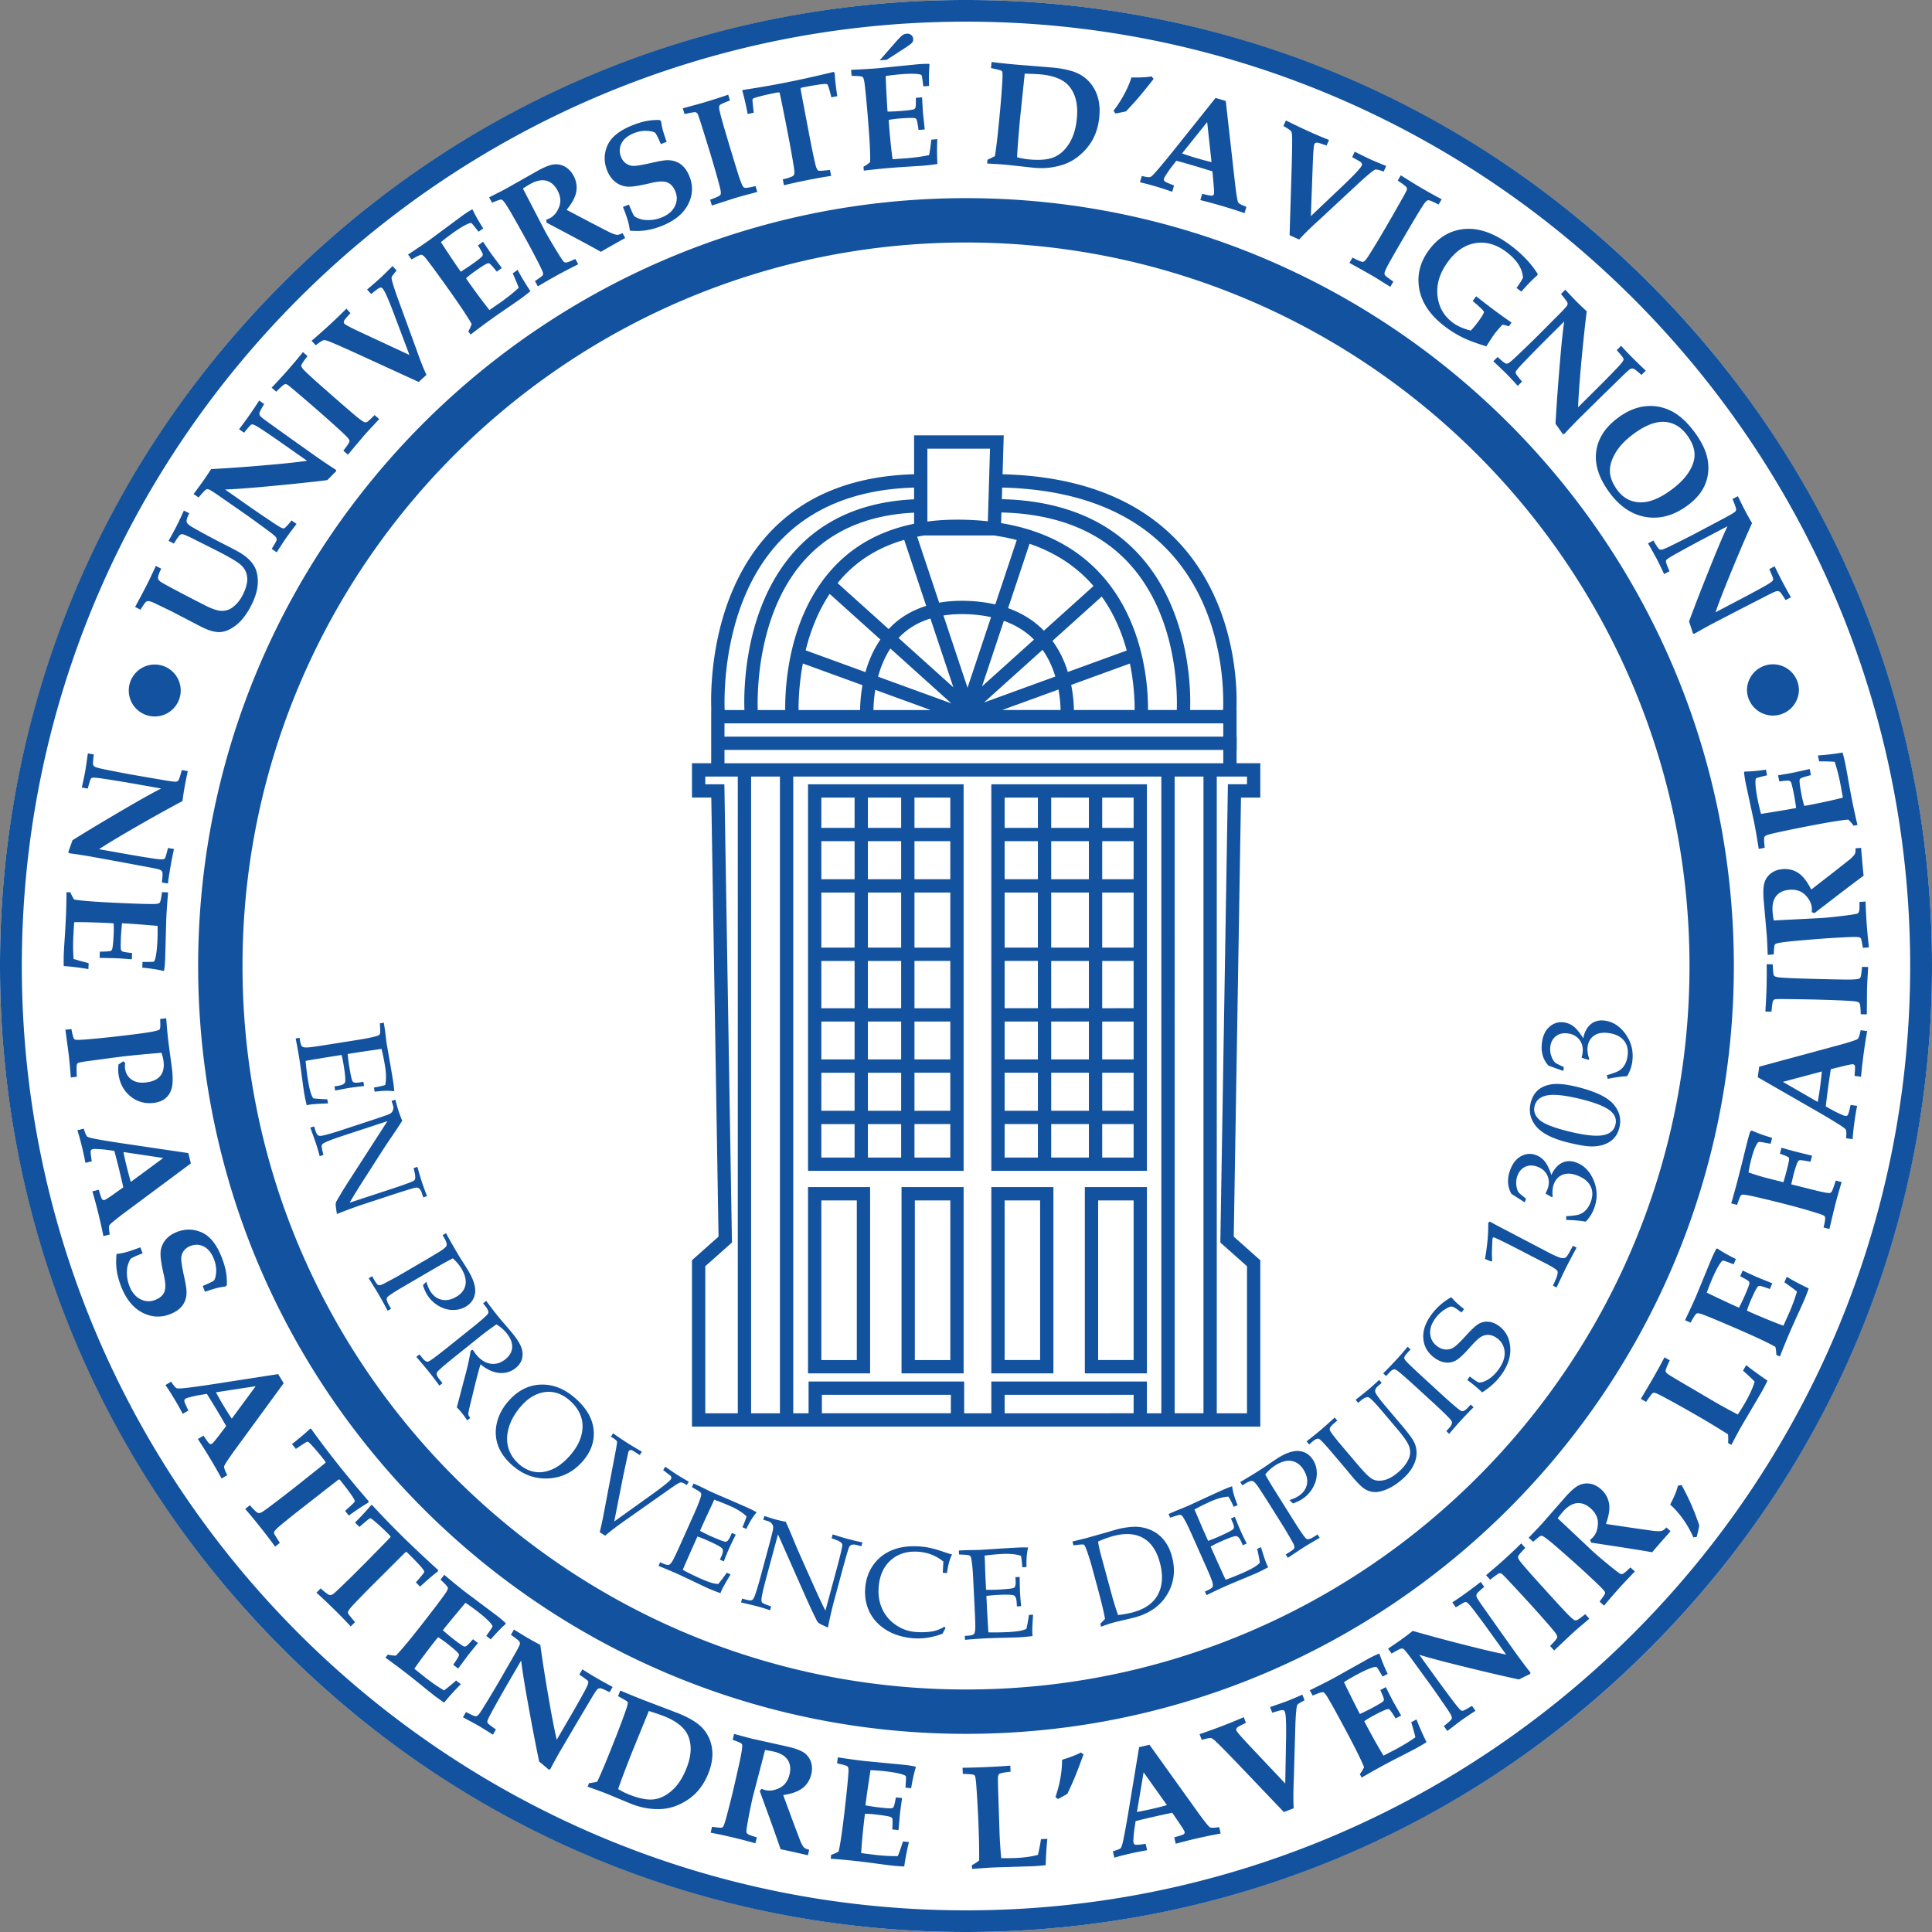
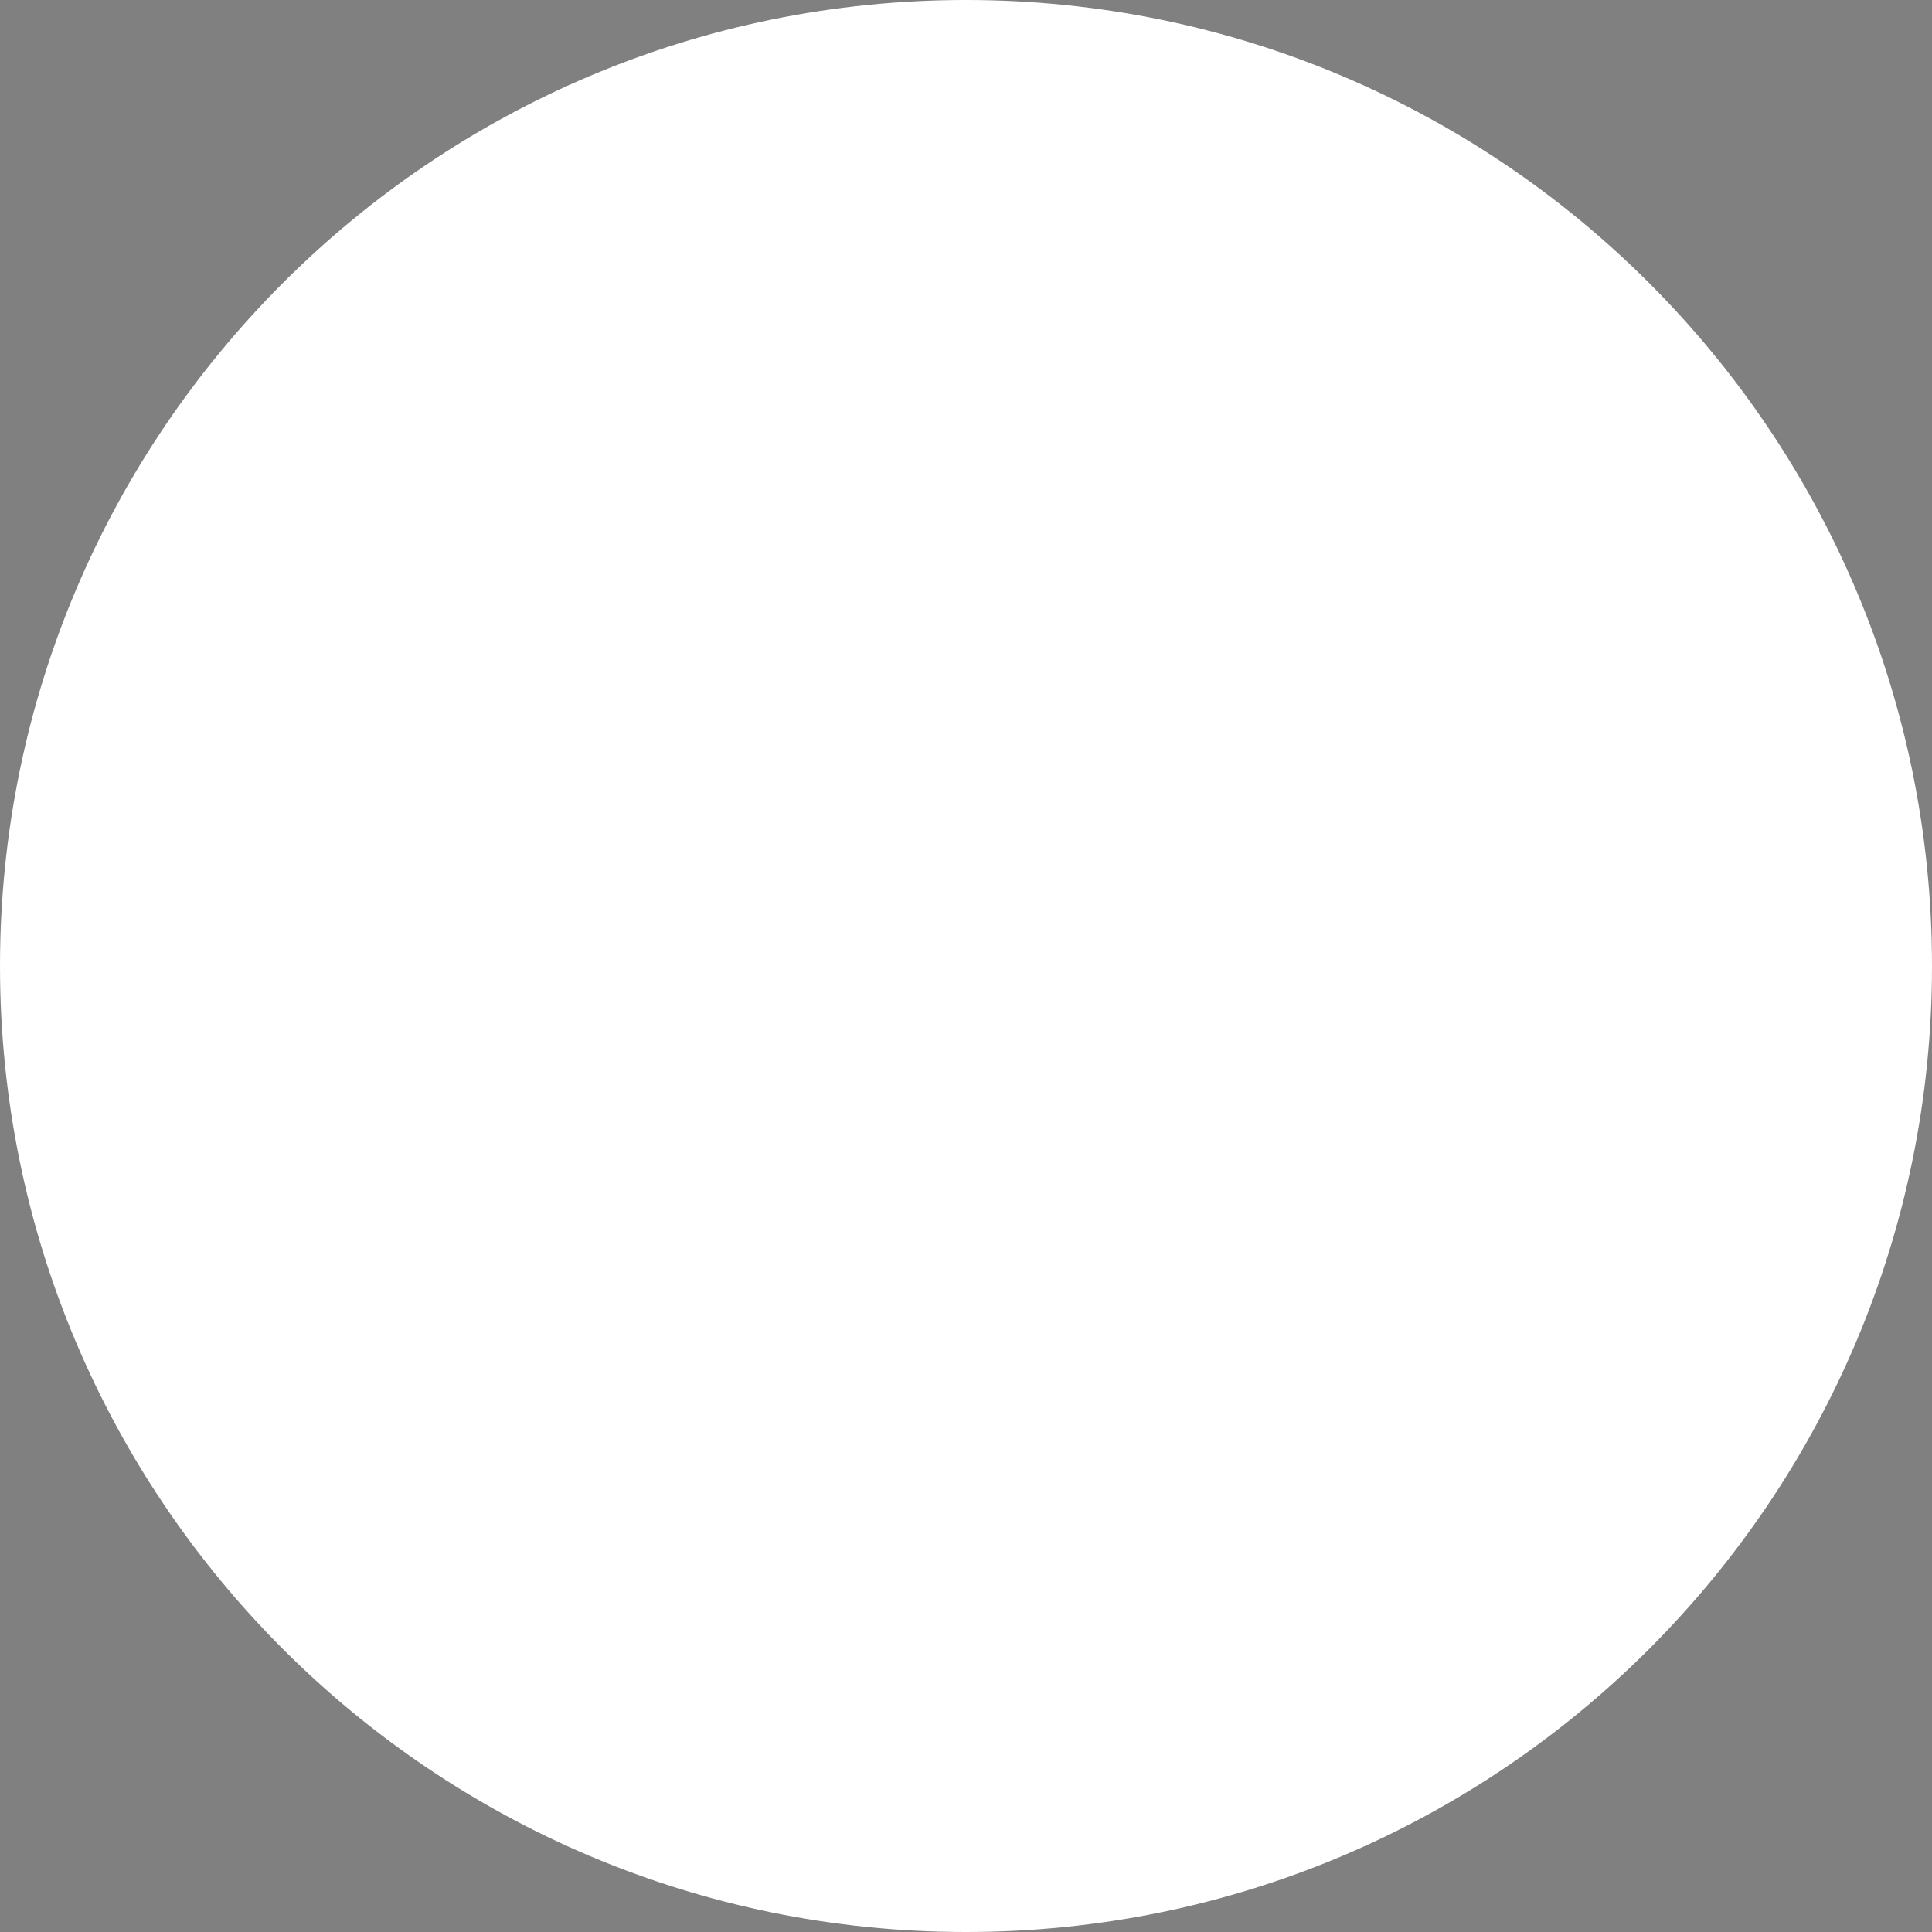
<svg xmlns="http://www.w3.org/2000/svg" viewBox="0 0 600 600">
  <rect x="0" y="0" width="600" height="600" fill="#808080" stroke="none" />
  <path d="M0 299.998C0 465.684 134.315 600 300 600c165.684 0 300-134.316 300-300.002C600 134.315 465.684 0 300 0 134.315 0 0 134.315 0 299.998" fill="#fff" />
-   <path d="M61.537 300c0 131.487 106.975 238.461 238.464 238.461S538.462 431.487 538.462 300c0-131.489-106.972-238.462-238.461-238.462S61.537 168.511 61.537 300zM300.001 75.31C423.894 75.31 524.69 176.107 524.69 300S423.894 524.687 300 524.687C176.106 524.687 75.31 423.894 75.31 300S176.105 75.31 300 75.31zm212.14 12.567C455.478 31.21 380.14 0 300.001 0 219.86 0 144.522 31.21 87.857 87.877 31.202 144.538 0 219.871 0 300S31.202 455.46 87.858 512.122C144.523 568.79 219.862 599.999 300 599.999c80.139 0 155.478-31.209 212.141-87.877C568.8 455.46 600 380.127 600 299.999s-31.2-155.46-87.858-212.122zm-212.14 505.401c-161.685 0-293.227-131.565-293.227-293.28S138.316 6.722 300 6.722s293.225 131.563 293.225 293.278S461.685 593.279 300 593.279zm-.74-349.715h-48.32v120.055h48.32V243.563zm-33.86 115.922h-10.329v-10.387h10.33v10.387zm0-14.52h-10.329v-11.82h10.33v11.82zm0-15.953h-10.329v-11.765h10.33v11.765zm0-15.896h-10.329v-14.691h10.33v14.691zm0-18.824h-10.329v-17.1h10.33v17.1zm0-21.232h-10.329v-11.823h10.33v11.823zm0-15.954h-10.329v-9.412h10.33v9.412zm14.463 102.38h-10.332v-10.388h10.332v10.387zm0-14.521h-10.332v-11.82h10.332v11.82zm0-15.953h-10.332v-11.765h10.332v11.765zm0-15.896h-10.332v-14.691h10.332v14.691zm0-18.824h-10.332v-17.1h10.332v17.1zm0-21.232h-10.332v-11.823h10.332v11.823zm0-15.954h-10.332v-9.412h10.332v9.412zm15.264 102.38h-11.133v-10.388h11.133v10.387zm0-14.521h-11.133v-11.82h11.133v11.82zm0-15.953h-11.133v-11.765h11.133v11.765zm0-15.896h-11.133v-14.691h11.133v14.691zm0-18.824h-11.133v-17.1h11.133v17.1zm0-21.232h-11.133v-11.823h11.133v11.823zm0-15.954h-11.133v-9.412h11.133v9.412zm61.059-13.543h-48.322v120.055h48.322V243.563zm-33.86 115.922h-10.329v-10.39h10.33v10.39zm0-14.52h-10.329v-11.822h10.33v11.822zm0-15.954h-10.329v-11.764h10.33v11.764zm0-15.897h-10.329v-14.69h10.33v14.69zm0-18.82h-10.329V277.19h10.33v17.103zm0-21.236h-10.329v-11.821h10.33v11.821zm0-15.952h-10.329v-9.412h10.33v9.412zm15.84 102.38H326.46v-10.39h11.707v10.39zm0-14.521H326.46v-11.822h11.707v11.822zm0-15.954H326.46v-11.764h11.707v11.764zm0-15.897H326.46v-14.69h11.707v14.69zm0-18.82H326.46V277.19h11.707v17.103zm0-21.236H326.46v-11.821h11.707v11.821zm0-15.952H326.46v-9.412h11.707v9.412zm13.889 102.38H342.3v-10.39h9.756v10.39zm0-14.521H342.3v-11.822h9.756v11.822zm0-15.954H342.3v-11.764h9.756v11.764zm0-15.897H342.3v-14.69h9.756v14.69zm0-18.82H342.3V277.19h9.756v17.103zm0-21.236H342.3v-11.821h9.756v11.821zm0-15.952H342.3v-9.412h9.756v9.412zm-81.836 111.56h-19.282v57.847h19.282v-57.847zm-4.13 53.716h-11.02v-49.583h11.02v49.583zm13.888 4.13h19.283v-57.846h-19.283v57.847zm4.131-53.713h11.02v49.583h-11.02v-49.583zm43.039-4.133h-19.283v57.847h19.283v-57.847zm-4.13 53.716h-11.02v-49.583h11.02v49.583zm13.886 4.13h19.283v-57.846h-19.283v57.847zm4.133-53.713h11.019v49.583h-11.02v-49.583zm-89.925 70.242h140.285v-51.656l-8.248-7.334 2.252-136.356h5.996v-10.66h-7.367v-4.133h.047v-4.133h-.047v-8.262h-.05c.21-4.524.32-21.08-7.852-37.483-3.517-7.065-8.156-13.205-13.79-18.248-12.369-11.078-29.514-16.944-50.982-17.481l.36-12.08h-27.838v12.076c-19.078.517-34.218 6.651-45.014 18.284-18.353 19.78-18.218 48.726-17.96 54.932h-.042v16.527h-5.963v10.661h5.997l2.25 136.356-8.247 7.332v51.657h36.213zm44.186-4.132h-40.055v-5.737h40.055v5.737zm56.758 0H312v-5.737h40.055v5.737zm21.692 0h-8.953V241.166h8.953v197.743zm13.518-197.742v2.397h-5.93l-2.334 141.369-.014.947 8.278 7.36v45.67h-9.387V241.165h5.489v.001h3.898zm-76.033-89.744c20.468.51 36.728 6.022 48.348 16.431 5.242 4.694 9.565 10.418 12.848 17.011 7.788 15.633 7.58 31.859 7.41 35.642h-10.244c.165-4.164.203-18.821-6.25-33.369-2.807-6.332-6.511-11.836-11.01-16.358-9.983-10.043-23.846-15.327-41.21-15.75l.108-3.607zm-.23 7.734c16.274.395 29.193 5.271 38.405 14.537 4.14 4.163 7.558 9.25 10.161 15.118 6.121 13.805 6.022 28.132 5.888 31.695h-8.942c.048-5.27-.55-17.333-6.153-29.324-2.745-5.873-6.37-10.982-10.769-15.18-7.422-7.086-17.043-11.608-28.69-13.538l.1-3.308zm9.681 39.053c.146.14.275.297.417.44l-16.13 14.518 6.786-20.359c3.458 1.248 6.451 3.039 8.927 5.401zm-7.616-9.334l6.663-19.992c6.628 2.251 12.314 5.625 17.01 10.107.997.952 1.95 1.957 2.859 3.01l-15.43 13.887c-.214-.22-.412-.456-.634-.667-2.928-2.794-6.432-4.904-10.468-6.345zm10.702 12.932c.9 1.277 1.701 2.658 2.393 4.139a31.447 31.447 0 0 1 1.577 4.155l-22.144 8.062 18.174-16.356zm4.95 12.335c.473 2.57.625 4.817.656 6.364h-18.138l17.482-6.364zm-1.869-15.108l15.303-13.772a48.63 48.63 0 0 1 4.463 7.67c1.427 3.053 2.49 6.128 3.305 9.094l-18.293 6.66a35.75 35.75 0 0 0-1.723-4.49 31.014 31.014 0 0 0-3.055-5.162zm24.051 7.033c1.288 6.21 1.486 11.518 1.469 14.439h-18.855a43.422 43.422 0 0 0-.852-7.8l18.238-6.639zm-62.891-66.722h19.448l-.673 22.543a88.138 88.138 0 0 0-9.593-.507v.771-.769c-3.193 0-6.252.2-9.182.583v-22.62zm-.97 26.94h21.535c2.498.353 4.893.832 7.19 1.429l-6.668 20.007c-3.22-.745-6.716-1.134-10.501-1.134v4.131c3.318 0 6.373.33 9.186.948l-7.309 21.925-7.481-22.445a36.25 36.25 0 0 1 5.603-.428v-4.13c-2.44 0-4.75.195-6.93.577l-6.828-20.482c.725-.145 1.458-.28 2.203-.398zM249.33 206.05l18.52 6.742a47.55 47.55 0 0 0-.742 7.716h-19.11c-.012-2.93.175-8.246 1.332-14.458zm-5.48 14.458h-8.525c-.172-4.988-.26-30.679 15.04-47.11 8.152-8.757 19.419-13.514 33.513-14.186v3.448c-10.135 2.051-18.525 6.584-25.025 13.575-13.962 15.021-15.075 36.679-15.002 44.273zm6.356-18.537c1.417-5.75 3.729-11.937 7.453-17.538l15.754 14.179c-2.226 3.25-3.7 6.773-4.638 10.119l-18.569-6.76zm21.617 12.267l17.223 6.27h-17.794c.028-1.53.16-3.728.571-6.27zm.872-4.08c.783-2.906 1.996-5.955 3.818-8.756l18.933 17.039-22.751-8.283zm6.357-12.03c2.656-2.827 5.98-4.829 9.9-6.039l7.119 21.356-17.019-15.317zm8.591-9.964c-4.591 1.427-8.507 3.813-11.665 7.198l-15.858-14.272c.569-.7 1.155-1.39 1.777-2.059 5.039-5.414 11.373-9.205 18.912-11.369l6.834 20.502zm-45.73-19.796c9.985-10.751 24.1-16.437 41.965-16.945v3.649c-15.297.685-27.58 5.89-36.538 15.508-16.382 17.597-16.376 44.044-16.155 49.928h-6.138c-.198-5.231-.402-33.553 16.865-52.14zm-16.919 56.27H379.9v4.132H224.994v-4.131zm0 8.265H379.9v4.132H224.994v-4.132zm4.137 206.007h-10.1v-45.67l8.278-7.36-2.35-142.317h-5.928v-2.397h10.1V438.91zm13.084 0h-8.952V241.166h8.952v197.743zm4.133 0V241.166h114.316v197.743h-4.477v-9.87h-48.318v9.87h-8.439v-9.87h-48.318v9.87h-4.764zM92.91 328.473c.25 1.57.596 4.034 1.037 7.392l.425 3.037c.226 1.427.522 2.87.885 4.33l.865-.177c.942-.15 2.854-.276 5.734-.378l-.203-1.273c-1.751-.066-3.219-.168-4.4-.31a9.28 9.28 0 0 1-.823-1.93c-.284-.958-.541-2.16-.77-3.602a81.567 81.567 0 0 1-.75-6.082c.78-.164 2.02-.381 3.72-.651l2.722-.453 4.736-.754a43.76 43.76 0 0 1 .668 3.336c.466 2.92.598 4.642.397 5.17-.2.526-.915.887-2.152 1.083l-1.118.178.208 1.312a81.343 81.343 0 0 1 4.3-.822c1.157-.185 2.715-.386 4.673-.605l-.21-1.312-1.254.2c-1.106.176-1.798.077-2.074-.293-.277-.373-.658-2.089-1.145-5.15-.155-.976-.29-2.109-.402-3.398l3.908-.621 2.973-.434a86.223 86.223 0 0 0 3.626-.536 69.955 69.955 0 0 1 1.113 5.5c.351 2.211.365 4.122.04 5.729-.915.29-2.08.55-3.495.774l.208 1.312c2.455-.338 4.485-.384 6.09-.137a38.99 38.99 0 0 0-.442-3.65l-.58-3.506-1.292-7.393c-.095-.59-.21-1.462-.347-2.614l-.258-2.057-.331-2.083-1.216.194.081 1.51c.059.94.045 1.51-.044 1.708-.086.199-.229.363-.425.494-.197.13-.843.324-1.935.583-1.093.26-2.508.528-4.244.805l-10.592 1.684c-2.766.441-4.561.678-5.387.71-.825.031-1.37-.08-1.635-.334-.264-.254-.487-.942-.665-2.06l-.095-.598-1.215.194c.486 2.48.85 4.473 1.09 5.978zm29.07 14.58c.193.58.235 1.067.131 1.456-.105.392-.262.715-.474.969-.212.254-.672.511-1.381.772a248.53 248.53 0 0 1-5.123 1.745l-9.225 3.03c-2.337.767-4.21 1.307-5.616 1.62-.675.153-1.166.142-1.47-.032-.304-.175-.588-.664-.853-1.468l-.437-1.337-1.17.385c.98 2.686 1.591 4.408 1.84 5.164a61.51 61.51 0 0 1 1.074 3.708l1.17-.385-.3-1.224c-.237-1.012-.293-1.65-.168-1.92.125-.269.612-.59 1.462-.965 1.115-.49 3.131-1.216 6.054-2.175l12.829-4.214-12.104 18.76a135.911 135.911 0 0 0-3.648 5.99c-.19.338-.3.66-.328.97-.028.311.104 1.352.397 3.12 3.066-1.227 5.724-2.21 7.976-2.948l8.372-2.75c4.91-1.614 7.64-2.448 8.182-2.505.826-.077 1.426.459 1.805 1.609l.47 1.429 1.169-.385c-.685-1.79-1.216-3.26-1.595-4.411-.362-1.101-.825-2.662-1.393-4.682l-1.17.383.328 1.436c.286 1.29.228 2.1-.178 2.432-.406.332-3.1 1.318-8.087 2.955l-11.915 3.914c.754-1.373 2.155-3.662 4.2-6.87l5.709-8.908a200.35 200.35 0 0 1 3.171-4.773c1.062-1.549 2.14-3.18 3.236-4.899a37.718 37.718 0 0 1-1.094-2.889c-.272-.829-.623-2.044-1.053-3.644l-1.17.385.378 1.151zm-3.176 55.802c-.568.254-.997.332-1.29.231-.292-.1-.645-.504-1.058-1.213l-.887-1.519-1.062.62c1.58 2.53 2.667 4.301 3.258 5.314.668 1.148 1.545 2.74 2.628 4.777l1.062-.62-.68-1.164c-.655-1.125-.839-1.907-.553-2.346.287-.439 2.124-1.645 5.51-3.621l9.636-5.62a123.231 123.231 0 0 1 5.25-2.903c1.17 1.051 2.074 2.122 2.71 3.214 1.123 1.924 1.527 3.63 1.21 5.117-.315 1.489-1.26 2.691-2.836 3.61-1.631.953-3.182 1.246-4.653.882-1.47-.363-2.66-1.32-3.564-2.873-.388-.663-.747-1.563-1.076-2.697l-1.07 1.076c.378 1.136.763 2.043 1.158 2.718a10.164 10.164 0 0 0 3.455 3.56c1.443.9 2.937 1.372 4.482 1.421 1.544.05 2.928-.284 4.156-.998 1.686-.984 2.667-2.378 2.942-4.182.268-1.815-.391-4.084-1.979-6.807a69.178 69.178 0 0 0-1.425-2.29 111.836 111.836 0 0 1-2.572-4.175c-1.26-2.16-2.272-3.96-3.036-5.399l-1.063.621.492.843c.649 1.113.894 1.909.735 2.387-.158.476-.956 1.15-2.395 2.02l-3.462 2.086-9.012 5.256c-2.775 1.528-4.443 2.419-5.011 2.674zm32.799 9.027c-.226.49-1.914 1.997-5.064 4.521l-7.335 5.877c-3.628 2.907-5.699 4.431-6.21 4.574-.51.143-1.117-.222-1.817-1.097l-.915-1.143-.962.769c1.903 2.231 3.205 3.782 3.905 4.657.89 1.107 1.972 2.533 3.253 4.279l.961-.77-.952-1.19c-.759-.945-1.01-1.661-.757-2.148.252-.485 2.173-2.166 5.761-5.041l7.364-5.899a88.04 88.04 0 0 1 5.329-3.97c1.26.758 2.318 1.672 3.173 2.739 1.23 1.535 1.801 3.004 1.716 4.408-.086 1.404-.784 2.63-2.095 3.681-1.464 1.173-3.018 1.63-4.66 1.369-1.644-.26-3.147-1.238-4.507-2.937-.227-.284-.552-.74-.974-1.372l-.64.263a73.946 73.946 0 0 1-1.344 6.383l-2.963 11.238a21.55 21.55 0 0 1 1.573 1.743c.505.63 1.058 1.395 1.663 2.296l.962-.769-.318-.397a1.454 1.454 0 0 1-.29-.644c-.047-.247.047-.889.281-1.928l1.452-5.969c.72-2.996 1.397-5.566 2.032-7.711 1.977 1.635 3.93 2.53 5.854 2.683 1.923.151 3.602-.348 5.036-1.494.976-.784 1.625-1.692 1.948-2.726.323-1.033.305-2.155-.053-3.362-.358-1.206-1.242-2.69-2.65-4.448-.513-.64-1.382-1.672-2.605-3.094a100.097 100.097 0 0 1-2.397-2.836c-.799-.997-1.92-2.468-3.362-4.415l-.961.769.66.823c.83 1.038 1.132 1.8.908 2.288zm6.504 27.018c-1.904 2.107-3.154 4.374-3.749 6.803-.596 2.427-.52 4.754.23 6.976.75 2.22 2.174 4.281 4.272 6.177 3.355 3.032 7.113 4.461 11.274 4.288 4.16-.17 7.694-1.866 10.603-5.085 2.697-2.985 3.91-6.237 3.64-9.756-.273-3.52-2.08-6.791-5.427-9.814-3.413-3.085-7.022-4.583-10.826-4.493-3.807.092-7.144 1.725-10.017 4.904zm8.897-2.006c1.769-.674 3.506-.827 5.214-.462 1.705.367 3.333 1.249 4.88 2.647 1.694 1.53 2.828 3.221 3.401 5.075.575 1.852.56 3.828-.042 5.923-.604 2.098-1.831 4.17-3.682 6.22-1.763 1.95-3.584 3.318-5.459 4.1-1.873.78-3.681 1.008-5.424.68-1.74-.328-3.362-1.17-4.861-2.524-1.616-1.46-2.686-3.161-3.216-5.105-.527-1.942-.435-4.062.277-6.359.713-2.295 2.057-4.535 4.03-6.718 1.484-1.643 3.112-2.801 4.882-3.477zm27.063 39.34l14.205-10.007c1.575-1.11 2.559-1.715 2.954-1.81.393-.097.854.023 1.38.36l.66.421.66-1.037a86.901 86.901 0 0 1-3.781-2.254 85.238 85.238 0 0 1-3.523-2.413l-.663 1.037 1.321 1.05.642.478c.588.407.722.859.404 1.358-.395.619-2.482 2.279-6.256 4.983l-11.312 8.108 2.817-14.284 1.506-7.053c.058-.212.134-.39.226-.533.141-.222.328-.333.56-.333s.624.178 1.181.534l1.626 1.037.662-1.037a126.743 126.743 0 0 1-4.632-2.797 115.845 115.845 0 0 1-4.302-2.91l-.664 1.036.676.432c.8.512 1.21.912 1.226 1.202.016.287-.233 1.765-.748 4.436l-3.519 18.5a89.983 89.983 0 0 1-1.125 5.099l1.695 1.083c1.414-1.245 3.455-2.808 6.124-4.687zm23.535-8.665c.118.181.178.39.18.626 0 .236-.19.882-.57 1.939-.381 1.056-.931 2.388-1.65 3.991l-4.384 9.79c-1.145 2.554-1.93 4.187-2.355 4.895-.424.709-.815 1.106-1.173 1.187-.358.083-1.053-.108-2.089-.572l-.552-.247-.502 1.124c2.342.949 4.21 1.736 5.6 2.358 1.45.65 3.7 1.71 6.754 3.177l2.776 1.307c1.32.59 2.688 1.132 4.108 1.626l.325-.82c.39-.87 1.33-2.538 2.82-5.006l-1.176-.527c-1.013 1.43-1.902 2.601-2.667 3.513a9.322 9.322 0 0 1-2.066-.367c-.958-.287-2.102-.728-3.436-1.326a81.554 81.554 0 0 1-5.501-2.7c.29-.743.786-1.898 1.49-3.47l1.111-2.526 1.96-4.376c1.106.397 2.16.817 3.157 1.265 2.7 1.208 4.214 2.04 4.544 2.495.332.456.242 1.255-.268 2.396l-.464 1.034 1.212.543a80.875 80.875 0 0 1 1.665-4.05c.478-1.07 1.162-2.484 2.05-4.24l-1.214-.544-.518 1.16c-.46 1.02-.918 1.546-1.38 1.574-.462.028-2.11-.59-4.937-1.857a49.844 49.844 0 0 1-3.064-1.524l1.618-3.613 1.263-2.723c.536-1.1 1.047-2.21 1.534-3.33a71.226 71.226 0 0 1 5.214 2.078c2.043.915 3.65 1.95 4.82 3.1-.26.927-.682 2.043-1.267 3.352l1.211.543c1.062-2.24 2.135-3.965 3.218-5.175a39.89 39.89 0 0 0-3.295-1.626l-3.254-1.433-6.894-2.963a73.464 73.464 0 0 1-2.38-1.14l-1.86-.91-1.926-.862-.503 1.123 1.309.759c.818.466 1.286.79 1.406.972zm40.985 12.955l-.321 1.189 1.379.513c1.235.47 1.88.963 1.937 1.483.054.52-.602 3.315-1.969 8.382l-3.267 12.11c-.733-1.385-1.88-3.812-3.437-7.282l-4.315-9.662a204.053 204.053 0 0 1-2.25-5.27 181.878 181.878 0 0 0-2.318-5.393 38.18 38.18 0 0 1-3.017-.67c-.843-.228-2.05-.602-3.624-1.12l-.32 1.188 1.17.316c.59.159 1.021.39 1.29.691.27.302.453.61.548.928.097.316.06.842-.111 1.577a250.3 250.3 0 0 1-1.353 5.243l-2.53 9.373c-.64 2.376-1.217 4.237-1.728 5.583-.244.65-.52 1.053-.833 1.211-.314.159-.878.129-1.695-.091l-1.358-.367-.321 1.188c2.783.655 4.56 1.087 5.329 1.295 1.107.3 2.337.68 3.686 1.136l.321-1.187-1.187-.422c-.975-.358-1.542-.661-1.697-.913-.155-.25-.157-.834-.005-1.752.201-1.2.704-3.286 1.505-6.253l3.517-13.038 9.041 20.413c1.025 2.3 2.027 4.413 3.004 6.336.179.346.388.614.634.808.243.194 1.185.654 2.823 1.38.657-3.236 1.295-5.998 1.913-8.286l2.294-8.507c1.348-4.992 2.147-7.731 2.4-8.216.386-.732 1.163-.939 2.333-.625l1.453.392.32-1.187c-1.872-.411-3.392-.774-4.562-1.09-1.12-.302-2.68-.77-4.68-1.404zm27.837 3.809c-3.487-.335-6.484-.025-8.989.931-2.506.956-4.52 2.45-6.036 4.482-1.517 2.032-2.408 4.417-2.67 7.153-.263 2.734.148 5.251 1.236 7.548 1.087 2.294 2.78 4.175 5.08 5.64 2.298 1.465 5.043 2.35 8.232 2.657 1.556.15 3.12.108 4.694-.127a22.645 22.645 0 0 0 4.743-1.261 32.25 32.25 0 0 1 .933-1.736l-.372-.427c-1.374.822-2.711 1.321-4.01 1.498a22.408 22.408 0 0 1-5.212.106c-2.19-.21-4.216-.981-6.077-2.313-1.86-1.33-3.23-3.025-4.113-5.085-.88-2.06-1.201-4.343-.96-6.844.343-3.565 1.67-6.31 3.982-8.234 2.31-1.922 5.217-2.716 8.717-2.38 1.374.133 2.676.449 3.903.946a13.575 13.575 0 0 1 3.463 2.06l-.178 3.477 1.303.125c.333-2.519.86-4.443 1.575-5.775a71.41 71.41 0 0 1-2.912-.928c-2.393-.832-4.503-1.337-6.332-1.513zm33.127 21.193c-.252 1.732-.513 3.18-.782 4.34a9.24 9.24 0 0 1-2.007.61c-.984.18-2.205.304-3.663.377-2.177.11-4.22.14-6.128.091-.08-.793-.16-2.05-.247-3.769l-.157-2.755-.238-4.79c1.166-.149 2.296-.25 3.388-.304 2.953-.148 4.68-.094 5.183.162.5.256.783 1.007.844 2.256l.057 1.13 1.326-.065a80.388 80.388 0 0 1-.352-4.364c-.06-1.17-.092-2.739-.1-4.709l-1.326.067.064 1.268c.055 1.119-.117 1.796-.515 2.03-.4.235-2.147.43-5.243.584-.989.05-2.13.06-3.421.034l-.198-3.955-.11-3a87.572 87.572 0 0 0-.144-3.664 70.607 70.607 0 0 1 5.59-.513c2.236-.111 4.136.081 5.7.577.191.942.322 2.129.394 3.56l1.325-.066c-.07-2.477.102-4.501.52-6.07a38.606 38.606 0 0 0-3.676.046l-3.549.2-7.488.486c-.598.03-1.476.052-2.637.064l-2.072.035-2.106.104.06 1.23 1.51.08c.942.045 1.506.12 1.695.23.187.108.335.266.444.476.108.21.231.872.372 1.987.14 1.114.254 2.548.343 4.305l.532 10.712c.14 2.798.182 4.608.126 5.433-.059.824-.228 1.353-.508 1.59-.283.236-.988.38-2.12.437l-.606.03.062 1.23c2.519-.218 4.539-.364 6.06-.438 1.588-.081 4.074-.159 7.462-.237l3.066-.093c1.443-.072 2.91-.21 4.399-.415l-.083-.878c-.046-.953.033-2.866.243-5.742l-1.29.066zm41.787-23.4a10.728 10.728 0 0 0-4.329-3.117 12.106 12.106 0 0 0-5.327-.83c-1.841.124-3.59.422-5.242.899l-4.108 1.195-5.06 1.417c-.717.194-2.121.541-4.211 1.042l.32 1.187 1.57-.183c.928-.116 1.484-.118 1.67-.007.184.111.449.626.795 1.545.59 1.58 1.19 3.49 1.797 5.726l1.485 5.468c1.321 4.863 2.147 8.297 2.475 10.3l-1.471 1.512.245.905c1.53-.576 2.805-1.003 3.823-1.28.603-.164 2.053-.512 4.353-1.041l2.333-.573c4.613-1.253 7.971-3.657 10.076-7.211 2.106-3.556 2.58-7.456 1.427-11.705-.57-2.1-1.445-3.849-2.621-5.25zm-2.066 17.656c-1.457 2.34-3.944 3.986-7.463 4.944-1.295.351-2.824.632-4.59.842a87.725 87.725 0 0 1-1.963-6.331l-3.35-12.33c-.416-1.532-.712-2.922-.888-4.17 1.737-.756 3.266-1.313 4.586-1.672 3.77-1.024 6.895-.84 9.371.553 2.477 1.391 4.214 3.922 5.21 7.593 1.144 4.21.84 7.735-.913 10.571zm32.331-15.293l-1.178.524c.388 1.707.666 3.152.834 4.332-.549.53-1.1.96-1.653 1.291-.852.522-1.945 1.08-3.28 1.674a81.832 81.832 0 0 1-5.684 2.292c-.358-.711-.887-1.854-1.587-3.428l-1.14-2.511-1.949-4.382a43.88 43.88 0 0 1 3.052-1.506c2.7-1.202 4.33-1.775 4.891-1.717.56.059 1.094.657 1.602 1.8l.46 1.035 1.214-.54a82.345 82.345 0 0 1-1.904-3.942 108.318 108.318 0 0 1-1.788-4.359l-1.214.54.517 1.16c.455 1.024.54 1.717.25 2.08-.287.364-1.846 1.175-4.68 2.434-.902.403-1.962.824-3.178 1.265l-1.608-3.618-1.186-2.758a85.877 85.877 0 0 0-1.453-3.366 70.468 70.468 0 0 1 5.027-2.492c2.048-.91 3.89-1.417 5.526-1.517.517.81 1.067 1.87 1.65 3.178l1.213-.54c-.96-2.284-1.527-4.234-1.704-5.848a39.279 39.279 0 0 0-3.411 1.367l-3.239 1.465-6.808 3.154c-.547.244-1.36.58-2.438 1.01l-1.92.779-1.927.857.5 1.124 1.437-.468c.894-.298 1.448-.43 1.663-.397.213.034.41.127.586.284.176.157.53.73 1.063 1.718.533.99 1.157 2.288 1.872 3.893l4.358 9.8c1.138 2.56 1.83 4.232 2.075 5.022.243.79.277 1.346.098 1.665-.178.323-.785.713-1.82 1.175l-.552.245.5 1.126c2.271-1.112 4.102-1.976 5.495-2.595 1.452-.646 3.743-1.616 6.874-2.909l2.826-1.192a51.316 51.316 0 0 0 3.956-1.972l-.395-.79c-.388-.872-1.002-2.687-1.843-5.442zm-6.43-20.233l.655 1.042.827-.519c1.092-.686 1.878-.956 2.36-.813.483.143 1.182.92 2.097 2.329l2.198 3.395 5.546 8.835c1.615 2.724 2.56 4.364 2.834 4.922.274.559.365.986.274 1.282-.092.295-.484.661-1.179 1.097l-1.49.935.654 1.042c2.478-1.663 4.214-2.806 5.207-3.429 1.126-.705 2.688-1.633 4.689-2.781l-.655-1.043-1.141.717c-1.102.693-1.879.903-2.327.63-.448-.272-1.712-2.07-3.797-5.39l-5.929-9.449a122.208 122.208 0 0 1-3.072-5.152c1.012-1.205 2.053-2.143 3.123-2.813 1.886-1.184 3.58-1.642 5.077-1.376 1.497.268 2.73 1.173 3.7 2.718 1.004 1.6 1.348 3.14 1.032 4.621-.315 1.482-1.234 2.7-2.757 3.657-.65.407-1.538.795-2.66 1.162l1.108 1.034c1.126-.413 2.018-.83 2.681-1.244a10.163 10.163 0 0 0 3.445-3.57c.852-1.47 1.277-2.98 1.277-4.526-.001-1.543-.379-2.917-1.134-4.12-1.037-1.655-2.462-2.59-4.274-2.807-1.824-.208-4.069.524-6.738 2.2-.52.325-1.266.825-2.244 1.5a114.189 114.189 0 0 1-4.09 2.705 159.095 159.095 0 0 1-5.297 3.209zm22.45-12.572c.884-.75 1.55-1.027 2.002-.827.45.199 1.863 1.698 4.239 4.5l3.852 4.543 2.371 2.857c1.61 1.898 2.88 3.13 3.813 3.696a6.162 6.162 0 0 0 2.981.917c1.055.046 2.325-.243 3.814-.864 1.487-.621 3.011-1.593 4.572-2.916 1.508-1.28 2.646-2.603 3.41-3.969.763-1.363 1.176-2.688 1.241-3.972.064-1.284-.155-2.478-.654-3.58-.501-1.105-1.835-2.932-3.999-5.486l-4.738-5.588c-2.157-2.542-3.302-4.12-3.436-4.733-.132-.612.196-1.254.985-1.922l1.017-.865-.795-.938a86.58 86.58 0 0 1-3.286 2.965c-.558.473-1.896 1.549-4.015 3.226l.796.938.774-.656c1.053-.892 1.856-1.252 2.404-1.077s1.928 1.562 4.135 4.164l4.762 5.618c2.131 2.514 3.394 4.376 3.79 5.586.394 1.21.375 2.367-.057 3.468-.63 1.593-1.784 3.101-3.463 4.524-1.63 1.382-3.175 2.197-4.637 2.447-1.462.249-2.664.055-3.604-.582-.942-.635-2.318-2.022-4.129-4.158l-4.951-5.84c-2.443-2.88-3.722-4.58-3.837-5.097-.114-.517.295-1.173 1.228-1.965l1.088-.923-.795-.938c-1.83 1.67-3.23 2.917-4.204 3.744-.924.784-2.432 2.004-4.527 3.66l.795.939 1.058-.896zm23.927-21.507c.703-.767 1.322-1.048 1.857-.84.534.207 2.722 2.071 6.562 5.59l4.882 4.475c3.706 3.397 5.694 5.382 5.964 5.955.268.575-.006 1.307-.826 2.201l-.83.907.908.83a115.797 115.797 0 0 1 3.932-4.49 91.762 91.762 0 0 1 3.644-3.775l-.907-.83-.877.954c-.813.887-1.485 1.24-2.014 1.056-.53-.183-2.662-1.986-6.398-5.41l-4.968-4.554c-2.63-2.411-4.437-4.112-5.42-5.101-.636-.637-.957-1.117-.96-1.44-.004-.322.308-.827.936-1.513l1.022-1.115-.907-.83a75.888 75.888 0 0 1-3.14 3.626 153.07 153.07 0 0 1-4.438 4.64l.909.832 1.069-1.168zm13.817-4.576c1.2.898 2.381 1.408 3.549 1.533a5.346 5.346 0 0 0 3.261-.658c1.008-.564 2.488-1.954 4.439-4.17 1.472-1.663 2.594-2.718 3.367-3.164.774-.446 1.585-.635 2.437-.568.852.069 1.695.414 2.53 1.037 1.429 1.07 2.205 2.489 2.33 4.258.123 1.768-.55 3.637-2.025 5.61a12.35 12.35 0 0 1-2.24 2.324c-.806.633-1.628 1.083-2.464 1.353-.56.183-.999.236-1.316.16-.32-.074-.983-.49-1.995-1.247l-.782-.585-.795 1.063c1.967 1.457 3.507 2.747 4.618 3.872a23.662 23.662 0 0 0 3.2-2.4 19.284 19.284 0 0 0 2.57-2.8c2.183-2.919 3.174-5.82 2.973-8.706-.202-2.884-1.352-5.11-3.45-6.678-1.042-.782-2.115-1.23-3.215-1.346-1.101-.117-2.106.076-3.018.573-.909.5-2.272 1.745-4.087 3.736-1.81 1.997-3.096 3.226-3.858 3.69a4.144 4.144 0 0 1-2.478.61c-.89-.056-1.753-.397-2.586-1.02-1.323-.989-2.048-2.276-2.177-3.862-.13-1.584.429-3.21 1.678-4.88a10.843 10.843 0 0 1 2.676-2.55c1.02-.675 1.756-1.014 2.212-1.016.456 0 1.09.304 1.903.912l1.252.937.808-1.08c-1.778-1.361-3.1-2.594-3.967-3.698a20.771 20.771 0 0 0-3.383 2.384 18.729 18.729 0 0 0-2.683 2.886c-1.942 2.597-2.817 5.114-2.625 7.551.194 2.438 1.307 4.417 3.341 5.94zm17.997-30.013c.04-.081.039-.453-.009-1.118-.05-.944-.017-2.625.1-5.041.026-.514.066-.828.124-.944.087-.175.238-.231.455-.166.36.094 2.167.954 5.414 2.582l9.632 4.982c2.814 1.393 4.34 2.346 4.581 2.852.24.506-.009 1.557-.75 3.152l-.631 1.39 1.136.568c1.272-2.741 2.261-4.817 2.969-6.227.612-1.222 1.691-3.274 3.236-6.156l-1.134-.57-.85 1.565c-.612 1.164-1.087 1.856-1.422 2.073-.333.218-.804.263-1.41.134-.606-.129-1.735-.607-3.39-1.436l-6.818-3.57-9.991-5.227-1.939-1.058-.48.393c.068 3.267-.27 7.003-1.007 11.208l1.756.727c.21.076.352.039.428-.113zm10.145-18.19l.419-1.14-1.128-.894c-.688-.543-1.107-.933-1.257-1.17-.344-.57-.561-1.335-.648-2.29a6.278 6.278 0 0 1 .358-2.756c.49-1.335 1.299-2.265 2.428-2.788 1.128-.523 2.377-.533 3.748-.03 1.503.552 2.545 1.472 3.127 2.76.58 1.29.598 2.68.05 4.17-.117.32-.33.788-.642 1.41l1.963 1.114.278-.189c-.174-1.451-.061-2.727.344-3.827.524-1.43 1.42-2.406 2.687-2.927 1.266-.52 2.762-.464 4.485.17 2.041.75 3.44 1.845 4.193 3.288.755 1.442.794 3.08.122 4.914-.392 1.063-.89 1.915-1.493 2.554-.603.638-1.266 1.092-1.99 1.36-.726.268-2.12.46-4.181.577l.053 1.164c2.455.056 4.47.233 6.043.532a12.797 12.797 0 0 0 1.538-1.973c.434-.686.79-1.41 1.067-2.168 1.078-2.933 1.034-5.816-.134-8.645s-2.98-4.694-5.438-5.597c-1.21-.444-2.355-.527-3.435-.25-1.079.275-2.044.91-2.894 1.901-.61.72-1.06 1.471-1.348 2.253-.728-2.057-1.455-3.51-2.176-4.357a6.268 6.268 0 0 0-2.662-1.852c-1.564-.575-3.1-.457-4.604.353-1.503.807-2.633 2.242-3.388 4.298-.494 1.346-.71 2.635-.65 3.867a7.942 7.942 0 0 0 1.036 3.526l4.13 2.642zm13.589-18.547c3.517.86 6.096 1.254 7.734 1.185 2.142-.093 3.91-.626 5.308-1.6 1.397-.971 2.323-2.388 2.778-4.247.658-2.695.026-5.135-1.893-7.32-1.92-2.186-5.688-3.964-11.306-5.336-3.226-.788-5.763-1.062-7.611-.824-1.849.24-3.33.847-4.447 1.82-1.117.974-1.879 2.297-2.286 3.968-.665 2.72-.095 5.161 1.709 7.325 1.804 2.163 5.143 3.84 10.014 5.03zm-10.527-11.319c.398-1.631 1.503-2.702 3.318-3.212 2.13-.605 5.766-.28 10.902.974 4.833 1.18 8.033 2.492 9.597 3.933 1.247 1.149 1.683 2.496 1.307 4.04-.396 1.619-1.483 2.667-3.263 3.145-2.185.605-5.865.277-11.04-.988-4.87-1.189-7.987-2.42-9.345-3.69-1.358-1.27-1.852-2.67-1.476-4.202zm4.314-12.593l4.615 1.654.153-1.204-1.298-.62c-.792-.377-1.288-.663-1.487-.86-.462-.48-.843-1.177-1.14-2.089a6.24 6.24 0 0 1-.266-2.767c.18-1.41.762-2.496 1.744-3.258.985-.762 2.2-1.052 3.646-.866 1.59.204 2.812.87 3.666 1.995.854 1.127 1.178 2.478.977 4.055-.042.335-.146.841-.312 1.515l2.162.65.23-.246c-.494-1.376-.667-2.644-.519-3.808.194-1.512.85-2.66 1.969-3.45 1.118-.79 2.587-1.068 4.41-.835 2.156.275 3.763 1.032 4.82 2.27 1.057 1.239 1.46 2.826 1.214 4.765-.145 1.123-.44 2.063-.886 2.82-.446.759-.993 1.348-1.639 1.771-.647.422-1.963.92-3.947 1.494l.312 1.124c2.406-.494 4.41-.77 6.01-.828.437-.744.79-1.5 1.06-2.268.27-.766.455-1.549.557-2.35.397-3.1-.29-5.9-2.058-8.397-1.768-2.498-3.952-3.913-6.548-4.244-1.279-.164-2.413.008-3.404.52-.992.51-1.79 1.342-2.4 2.5-.433.836-.703 1.668-.809 2.495-1.17-1.843-2.201-3.099-3.094-3.764a6.29 6.29 0 0 0-3.005-1.212c-1.655-.211-3.124.246-4.41 1.37-1.286 1.125-2.067 2.772-2.346 4.945-.182 1.424-.106 2.729.228 3.914a7.947 7.947 0 0 0 1.795 3.209zM48.055 222.506a8.062 8.062 0 0 0 8.063-8.065 8.063 8.063 0 0 0-16.126 0 8.063 8.063 0 0 0 8.063 8.065zm494.488-8.257a8.065 8.065 0 0 0 16.129 0 8.066 8.066 0 0 0-16.13 0zM45.3 186.945c.219-.166.45-.255.69-.268.423-.003 1.1.214 2.037.653 2.988 1.427 4.842 2.325 5.563 2.69l8.971 4.663c2.366 1.196 4.348 1.73 5.95 1.6 1.602-.128 3.252-.88 4.955-2.252 1.7-1.37 3.231-3.4 4.59-6.087 1.305-2.58 1.975-4.95 2.012-7.114.037-2.163-.406-3.948-1.33-5.357-.924-1.408-2.272-2.651-4.041-3.73-.716-.447-2.283-1.281-4.7-2.505-3.777-1.927-7.123-3.72-10.043-5.382-1.196-.69-1.859-1.272-1.986-1.748-.129-.476.141-1.376.812-2.699l-1.685-.852a104.26 104.26 0 0 1-2.203 4.701 98.047 98.047 0 0 1-2.554 4.7l1.684.853c.932-1.575 1.572-2.478 1.921-2.704a.91.91 0 0 1 .635-.208c.41.023 1.452.45 3.13 1.28l7.425 3.734c4.198 2.122 6.82 3.692 7.866 4.708 1.047 1.018 1.636 2.272 1.77 3.768.134 1.494-.344 3.316-1.432 5.468-.797 1.577-1.875 2.86-3.233 3.852-.947.68-2.034 1.01-3.26.995s-2.887-.554-4.986-1.616a516.412 516.412 0 0 1-7.507-3.873c-3.528-1.852-5.646-3.008-6.354-3.466-.414-.277-.677-.536-.79-.778a.981.981 0 0 1-.127-.595c.042-.615.374-1.538.997-2.767l-1.683-.852c-1.119 2.44-2.007 4.314-2.67 5.625a238.73 238.73 0 0 1-3.772 7.105l1.685.852c.89-1.429 1.446-2.228 1.663-2.394zm18.742-34.93a.945.945 0 0 1 .649-.063c.412.09 1.649.857 3.707 2.304l7.806 5.424c1.495 1.05 3.69 2.64 6.586 4.771 1.755 1.28 2.732 2.092 2.931 2.433.161.241.23.481.207.72-.046.354-.563 1.3-1.552 2.837l1.545 1.085c1.55-2.392 2.575-3.942 3.072-4.65.6-.853 1.637-2.24 3.112-4.157l-1.545-1.085c-1.186 1.455-1.928 2.253-2.226 2.39a.7.7 0 0 1-.506.057c-.4-.08-1.625-.812-3.671-2.195a390.293 390.293 0 0 1-7.101-4.847l-7.148-5.018c2.798-.102 6.324-.346 10.578-.727 8.412-.756 15.47-1.485 21.172-2.185.519-.556 1.436-1.484 2.752-2.784l-.088-.421a170.475 170.475 0 0 1-6.049-4.053l-7.385-5.24-7.306-5.233c-1.582-1.134-2.49-1.846-2.725-2.14a1.283 1.283 0 0 1-.268-.514 1.179 1.179 0 0 1 .01-.565c.088-.358.566-1.25 1.44-2.676l-1.546-1.084a141.51 141.51 0 0 1-3.36 4.983 105.869 105.869 0 0 1-2.887 3.917l1.545 1.085c1.176-1.443 1.866-2.24 2.065-2.394.2-.153.399-.215.597-.185.373.042 1.174.459 2.4 1.245a289.721 289.721 0 0 1 7.216 4.93l7.3 5.125c-3.054.43-6.827.84-11.32 1.23-6.732.604-12.897 1.052-18.498 1.347a89.869 89.869 0 0 1-2.347 3.54c-.648.922-1.674 2.32-3.08 4.193l1.543 1.084c1.265-1.515 2.057-2.342 2.375-2.483zm24.32-32.654a.975.975 0 0 1 .74.024c.258.106 1.403 1.032 3.437 2.778a669.648 669.648 0 0 1 6.808 5.865c4.05 3.56 6.779 6.038 8.185 7.433.668.667 1.005 1.182 1.009 1.54.002.36-.635 1.348-1.914 2.96l1.418 1.245 4.88-5.79c.87-.99 1.881-2.096 3.033-3.317l1.8-1.947-1.416-1.245c-1.266 1.26-2.039 1.963-2.316 2.108-.277.144-.518.187-.725.127-.474-.119-1.589-.92-3.346-2.405-1.756-1.483-4.827-4.153-9.216-8.01-3.297-2.896-5.445-4.864-6.445-5.903-.501-.542-.743-.977-.72-1.309.023-.332.665-1.307 1.926-2.924l-1.416-1.246a167.67 167.67 0 0 1-4.925 5.84c-1.078 1.228-2.674 2.966-4.79 5.213l1.418 1.245c1.375-1.383 2.233-2.143 2.575-2.282zm12.165-13.714c.364-.06 1.008.105 1.935.489 1.584.635 4.521 1.928 8.811 3.88l18.768 8.608 2.406-2.222c-.89-1.849-1.923-4.45-3.101-7.805l-6.139-16.835c-1.134-3.26-1.665-5.115-1.594-5.568.033-.316.556-1.043 1.566-2.179l-1.28-1.386c-1.771 1.778-3.017 2.998-3.733 3.66-.684.631-2.072 1.841-4.162 3.628l1.28 1.387c1.443-1.19 2.334-1.838 2.672-1.948.339-.107.625-.035.858.217.631.683 1.822 3.353 3.577 8.013l4.771 12.658-15.19-7.075c-3.027-1.423-4.689-2.295-4.983-2.614-.235-.252-.28-.552-.14-.896.141-.344.808-1.148 2.004-2.416l-1.28-1.387a165.95 165.95 0 0 1-4.957 4.793 214.572 214.572 0 0 1-5.847 5.184l1.28 1.386c1.29-.988 2.117-1.512 2.478-1.572zm30.355-26.522c.35.035.8.4 1.35 1.091 1.05 1.292 3.065 4.015 6.036 8.167 4.358 6.09 7.096 10.174 8.21 12.249a12.36 12.36 0 0 1-1.038 2.29l.705.987a211.01 211.01 0 0 1 6.34-4.729 262.212 262.212 0 0 1 5.126-3.572 262.683 262.683 0 0 0 4.009-2.773 51.44 51.44 0 0 0 3.106-2.415 74.443 74.443 0 0 1-3.978-6.602l-1.517 1.085a70.017 70.017 0 0 1 1.87 4.464c-1.552 1.443-3.36 2.902-5.422 4.377l-3.664 2.54c-1.458-1.782-3.43-4.408-5.914-7.88a61.022 61.022 0 0 1-1.37-1.993 32.44 32.44 0 0 1 2.264-1.813c2.133-1.526 3.551-2.44 4.257-2.74.3-.121.54-.135.716-.04.31.148 1.081.995 2.314 2.538l1.572-1.123-3.04-4.056c-.446-.622-1.375-1.987-2.792-4.094l-1.57 1.124c.843 1.387 1.307 2.214 1.39 2.485.117.343.096.623-.058.845-.263.353-1.242 1.136-2.933 2.346-1.145.82-2.4 1.655-3.764 2.501-1.572-2.247-3.623-5.309-6.158-9.186a72.63 72.63 0 0 1 3.489-2.69c2.083-1.49 3.708-2.487 4.875-2.991.554-.231.914-.313 1.08-.249.167.067.917.967 2.25 2.7l1.443-1.031c-1.47-2.315-2.552-4.237-3.243-5.77l-.274-.111a35.845 35.845 0 0 0-2.958 1.92l-9.94 7.363c-1.666 1.193-3.975 2.762-6.926 4.708l1.099 1.535c1.691-1.01 2.71-1.494 3.058-1.457zm24.71-17.14c.208.007.384.08.53.222.507.457 1.474 1.926 2.9 4.406a633.779 633.779 0 0 1 4.633 8.273 344.099 344.099 0 0 1 3.538 6.694c.94 1.841 1.43 2.956 1.471 3.344a.79.79 0 0 1-.11.547c-.158.24-.964.843-2.416 1.81l.907 1.654c2.18-1.312 4.24-2.501 6.18-3.563 1.824-.998 3.94-2.099 6.352-3.3l-.906-1.655c-1.546.745-2.498 1.113-2.86 1.104-.266.011-.485-.049-.658-.178-.234-.178-.94-1.218-2.116-3.122-1.556-2.53-2.792-4.632-3.706-6.302l-3.874-7.467-3.055-5.89c.963-.645 1.741-1.132 2.334-1.456 1.87-1.023 3.513-1.351 4.932-.981 1.418.37 2.563 1.351 3.434 2.944 1.002 1.83 1.182 3.561.542 5.195-.643 1.635-1.576 2.787-2.796 3.455-.25.138-.656.316-1.217.538.058.293.088.584.093.871l7.437 3.946c4.171 2.223 7.329 3.936 9.472 5.135.93-.577 3.055-1.792 6.378-3.646l1.152-.656-.831-1.517c-.69.36-1.231.541-1.623.543-.393 0-1.113-.224-2.162-.674l-5.925-3.057-7.66-4.026c1.754-2.156 2.765-4.077 3.028-5.765.263-1.686-.035-3.318-.898-4.891-.676-1.233-1.549-2.148-2.62-2.746a5.663 5.663 0 0 0-3.412-.717c-1.205.124-2.88.771-5.02 1.944l-9.797 5.544c-.789.432-2.567 1.346-5.338 2.743l.907 1.654c1.572-.654 2.498-.973 2.78-.957zm35.55-5.445a6.767 6.767 0 0 0 3.712 1.418c1.37.099 3.791-.274 7.262-1.113 2.34-.565 4.057-.625 5.156-.177 1.085.452 1.912 1.394 2.485 2.826.623 1.556.556 3.09-.202 4.602-.759 1.512-2.119 2.66-4.078 3.445a11.283 11.283 0 0 1-3.555.794c-1.23.072-2.3-.043-3.212-.348-.912-.303-1.499-.608-1.758-.915-.26-.307-.808-1.487-1.644-3.537l-1.836.734c.73 1.868 1.26 3.373 1.589 4.516.233.825.42 1.774.557 2.846 1.822.16 3.509.12 5.06-.114 1.553-.233 3.197-.699 4.936-1.394 3.907-1.562 6.597-3.77 8.068-6.625 1.473-2.854 1.62-5.754.44-8.7-.678-1.694-1.586-2.96-2.728-3.793-1.14-.833-2.492-1.251-4.058-1.253-.955-.005-2.655.279-5.101.856-2.706.615-4.507.92-5.405.917-.898-.004-1.693-.249-2.388-.737-.695-.487-1.221-1.177-1.577-2.066-.582-1.459-.535-2.86.146-4.203.68-1.344 1.972-2.397 3.877-3.16 1.39-.557 2.727-.797 4.006-.723 1.28.076 2.145.291 2.593.642.243.209.829 1.367 1.753 3.475l1.794-.716c-.626-1.769-1.037-3.025-1.23-3.771a21.626 21.626 0 0 1-.484-2.568l-.408-.418a18.69 18.69 0 0 0-4.166.31c-1.325.256-2.778.699-4.362 1.334-4.043 1.617-6.622 3.702-7.735 6.253-1.115 2.552-1.148 5.136-.102 7.752.624 1.557 1.488 2.762 2.594 3.61zm24.844-21.679a.982.982 0 0 1 .616.415c.162.226.64 1.617 1.437 4.179a665.302 665.302 0 0 1 2.66 8.583c1.544 5.166 2.542 8.713 2.994 10.641.213.923.225 1.537.037 1.842-.187.307-1.25.804-3.191 1.494l.541 1.808 7.21-2.32c1.262-.377 2.705-.778 4.33-1.201l2.56-.695-.54-1.808c-1.743.397-2.77.582-3.082.557-.312-.023-.54-.116-.681-.277-.34-.35-.86-1.622-1.563-3.811-.7-2.191-1.887-6.084-3.561-11.68-1.258-4.204-2.036-7.012-2.332-8.425-.137-.725-.11-1.22.085-1.49.196-.27 1.256-.756 3.185-1.458l-.541-1.807c-2.15.753-4.576 1.532-7.273 2.338-1.564.468-3.84 1.094-6.826 1.877l.542 1.808c1.9-.443 3.03-.633 3.393-.57zm18.099.149c-.284-2.433-.415-3.747-.394-3.942.023-.196.082-.34.179-.436.095-.095.562-.265 1.402-.508 1.45-.41 3.198-.819 5.244-1.226 1.002-.2 1.531-.247 1.59-.145.06.104.668 3.068 1.827 8.896a581.71 581.71 0 0 1 1.667 8.73c.723 4.022 1.095 6.36 1.118 7.01.001.473-.069.812-.212 1.017-.143.202-.418.384-.83.541-.883.328-1.742.575-2.58.743l.37 1.85c1.964-.497 4.545-1.064 7.737-1.699 2.427-.481 4.733-.887 6.915-1.213l-.367-1.852c-2.163.247-3.352.322-3.57.229-.323-.15-.618-.707-.886-1.67-.268-.964-.829-3.592-1.68-7.885l-2.816-14.847c-.134-.675-.181-1.07-.143-1.185.04-.1.208-.18.503-.238 3.496-.695 5.85-1.062 7.064-1.102.38-.015.637.049.771.192.175.181.573 1.497 1.198 3.947l1.829-.363c-.422-2.734-.693-5.138-.815-7.213l-.314-.305c-5.362 1.295-10.223 2.376-14.587 3.244-4.378.87-8.903 1.655-13.573 2.353l-.207.226c.58 1.998 1.135 4.408 1.665 7.226l1.895-.375zm33.762-11.123c.278.21.48.753.597 1.63.242 1.65.577 5.017 1.002 10.107.625 7.463.884 12.37.78 14.723a12.164 12.164 0 0 1-2.066 1.436l.101 1.21c2.752-.337 5.375-.608 7.867-.817 1.896-.158 3.972-.305 6.232-.44 2.422-.15 4.043-.26 4.865-.329a50.59 50.59 0 0 0 3.903-.485 74.048 74.048 0 0 1-.035-7.706l-1.858.155a69.563 69.563 0 0 1-.682 4.79c-2.071.445-4.371.772-6.897.983l-4.449.305c-.34-2.279-.687-5.543-1.044-9.796a65.28 65.28 0 0 1-.155-2.413 31.105 31.105 0 0 1 2.873-.399c2.613-.219 4.299-.275 5.06-.173.318.05.532.16.636.332.189.288.418 1.41.686 3.365l1.926-.16-.534-5.04c-.064-.761-.164-2.41-.3-4.945l-1.926.16c.016 1.623-.01 2.572-.078 2.849-.076.35-.236.582-.483.693-.406.17-1.648.34-3.722.515a69.43 69.43 0 0 1-4.512.219c-.2-2.734-.395-6.416-.586-11.044a71.572 71.572 0 0 1 4.375-.522c2.552-.214 4.459-.238 5.72-.074.595.086.946.2 1.055.34.11.141.293 1.298.548 3.472l1.77-.149c-.08-2.739-.023-4.944.169-6.614l-.178-.236a35.223 35.223 0 0 0-3.524.135l-12.309 1.231c-2.042.172-4.83.337-8.36.496l.158 1.882c1.969 0 3.092.106 3.375.314zm12.814-8.724c1.466-.935 2.332-1.57 2.597-1.908.264-.337.377-.73.34-1.179-.042-.508-.252-.913-.631-1.22-.378-.307-.85-.436-1.417-.39-.46.039-.894.2-1.298.481-.404.283-1.166 1.064-2.29 2.345l-4.764 5.448 2.212-.185 5.251-3.392zm40.507 36.949c3.118.284 6.103-.037 8.955-.965 2.85-.93 5.357-2.694 7.52-5.294 2.162-2.6 3.418-5.817 3.767-9.65.272-2.984-.11-5.575-1.141-7.775-1.034-2.2-2.544-3.902-4.534-5.105-1.987-1.204-4.988-1.99-8.999-2.354l-11.042-.893c-2.923-.266-5.507-.54-7.752-.82l-.171 1.88c1.945.418 3.027.697 3.238.836a.637.637 0 0 1 .261.362c.108.31.1 1.515-.024 3.616-.124 2.1-.328 4.708-.61 7.823-.657 7.198-1.209 12.1-1.657 14.703-.46.26-1.231.639-2.316 1.142l-.106 1.164c2.74.143 4.787.278 6.146.402l8.465.928zm-4.38-15.313l1.45-13.92c2.295.06 3.905.13 4.83.215 4.296.392 7.302 1.642 9.02 3.752 1.949 2.37 2.736 5.635 2.356 9.795-.287 3.159-1.072 5.773-2.351 7.844-1.279 2.069-2.833 3.501-4.665 4.297-1.833.793-4.412 1.04-7.739.737a22.043 22.043 0 0 1-3.817-.686c.076-2.156.381-6.167.916-12.034zm32.889-2.213a108.369 108.369 0 0 0 3.759-4.114c.993-1.157 2.601-3.138 4.822-5.942l-.6-.803c-1.624.28-3.713.388-6.263.321-1.16 3.544-3.018 7-5.576 10.363l.573.82a43.496 43.496 0 0 0 3.285-.645zm7.546 20.399c-.376.109-1.249 0-2.621-.327l-.577 1.962c1.207.245 2.806.663 4.803 1.25 2.094.618 3.831 1.184 5.209 1.699l.578-1.962c-1.696-.652-2.665-1.086-2.906-1.301-.24-.217-.313-.485-.218-.808.07-.238.191-.492.366-.762.756-1.196 1.361-2.085 1.815-2.669l1.66-2.141c1.58.418 3.328.91 5.24 1.473a265.7 265.7 0 0 1 5.958 1.825l.362 4.018c.145 1.736.178 2.736.099 3.004-.092.309-.288.484-.588.524-.301.04-1.315-.155-3.046-.587l-.578 1.96a161.496 161.496 0 0 1 13.723 4.043l.578-1.962c-1.494-.547-2.347-1.004-2.56-1.369-.213-.367-.521-2.196-.925-5.49l-2.923-26.015-3.168-.933-13.132 16.438c-2.344 2.917-4.228 5.18-5.653 6.79-.741.814-1.239 1.26-1.496 1.34zM374.9 37.912l1.35 12.442a105.106 105.106 0 0 1-4.818-1.301 84.952 84.952 0 0 1-4.346-1.397l7.814-9.744zm26.085 2.887c.196.31.297.969.3 1.972.032 1.706-.02 4.914-.152 9.626l-.64 20.637 2.983 1.355c1.358-1.538 3.353-3.501 5.988-5.891L422.594 56.3c2.561-2.309 4.064-3.519 4.51-3.63.304-.092 1.177.106 2.616.596l.78-1.72c-2.327-.94-3.934-1.613-4.823-2.016-.848-.386-2.501-1.194-4.96-2.425l-.781 1.718c1.658.868 2.601 1.436 2.832 1.706.231.27.276.56.134.875-.384.846-2.383 2.98-5.993 6.408l-9.811 9.313.617-16.744c.134-3.343.293-5.213.473-5.608.143-.314.4-.472.771-.476.372-.003 1.374.298 3.006.907l.78-1.718c-2.32-.937-4.433-1.84-6.34-2.706-2.154-.977-4.503-2.101-7.05-3.373l-.78 1.718c1.411.805 2.215 1.364 2.411 1.674zm35.82 17.37c.133.217.172.46.117.732s-.748 1.572-2.078 3.898a654.829 654.829 0 0 1-4.47 7.798c-2.728 4.65-4.644 7.798-5.748 9.442-.53.785-.97 1.212-1.321 1.283-.353.07-1.443-.369-3.269-1.318l-.954 1.628 6.61 3.695a123.84 123.84 0 0 1 3.83 2.352l2.253 1.398.954-1.628c-1.476-1.003-2.312-1.63-2.506-1.875-.196-.243-.282-.472-.263-.686.026-.488.602-1.735 1.727-3.74 1.123-2.007 3.164-5.529 6.12-10.567 2.22-3.785 3.745-6.268 4.576-7.449.437-.594.82-.911 1.15-.952.33-.042 1.408.406 3.235 1.337l.956-1.628a164.27 164.27 0 0 1-6.67-3.729c-1.407-.825-3.416-2.064-6.023-3.716l-.956 1.628c1.62 1.088 2.53 1.786 2.73 2.097zm7.018 19.422c-2.852 3.834-3.86 7.933-3.026 12.295.834 4.363 3.57 8.27 8.209 11.72a33.466 33.466 0 0 0 5.323 3.25c1.831.89 4.255 1.791 7.273 2.703 1.204-1.923 2.035-3.19 2.492-3.803.635-.854 1.475-1.835 2.522-2.94.651.128 1.304.305 1.957.53l.859-1.153a196.513 196.513 0 0 1-5.206-3.732 259.955 259.955 0 0 1-5.79-4.447l-1.087 1.46c2.258 1.884 3.422 3.002 3.496 3.355.074.355-.579 1.457-1.954 3.308a32.189 32.189 0 0 1-2.101 2.524c-2.24-.528-4.112-1.35-5.615-2.466-2.824-2.101-4.411-4.93-4.76-8.488-.351-3.556.765-7.073 3.351-10.55 2.425-3.26 5.251-5.145 8.479-5.66 3.228-.514 6.387.379 9.476 2.676 1.645 1.224 2.908 2.508 3.785 3.852.877 1.342 1.369 2.744 1.478 4.205-.508.986-1.182 2.053-2.02 3.203l1.516 1.127c1.857-2.146 3.527-3.854 5.01-5.12l.041-.392a30.247 30.247 0 0 0-3.695-4.708 37.732 37.732 0 0 0-4.777-4.194c-5.01-3.727-9.736-5.405-14.178-5.029-4.441.374-8.126 2.533-11.058 6.474zm40.009 20.381l-6.706 6.735c-1.295 1.29-3.246 3.171-5.85 5.65-1.567 1.504-2.538 2.323-2.908 2.46-.265.117-.513.141-.746.078-.339-.106-1.18-.782-2.52-2.025l-1.34 1.332c2.084 1.945 3.431 3.224 4.042 3.838.735.74 1.919 2.004 3.548 3.79l1.34-1.33c-1.227-1.423-1.881-2.292-1.964-2.61a.698.698 0 0 1 .032-.508c.15-.381 1.083-1.459 2.803-3.231a402.198 402.198 0 0 1 6.014-6.144l6.192-6.158c-.388 2.773-.766 6.287-1.136 10.543-.727 8.414-1.246 15.49-1.554 21.227.457.608 1.21 1.673 2.261 3.196l.43-.013a166.583 166.583 0 0 1 5.049-5.245l6.45-6.354 6.431-6.278c1.394-1.36 2.255-2.13 2.583-2.31.19-.104.375-.164.555-.173.18-.013.364.025.554.11.337.147 1.13.775 2.381 1.885l1.34-1.332a144.78 144.78 0 0 1-4.319-4.18 107.701 107.701 0 0 1-3.351-3.528l-1.337 1.33c1.213 1.413 1.878 2.23 1.995 2.452.114.224.14.43.076.62-.108.36-.657 1.076-1.646 2.145a295.504 295.504 0 0 1-6.115 6.243l-6.324 6.29c.113-3.082.367-6.867.77-11.36.583-6.734 1.22-12.883 1.91-18.448a89.79 89.79 0 0 1-3.073-2.93c-.796-.799-1.992-2.055-3.59-3.768l-1.337 1.33c1.268 1.512 1.946 2.436 2.029 2.773a.936.936 0 0 1-.052.65c-.16.391-1.132 1.474-2.917 3.248zm18.73 31.72c-4.008 2.946-6.287 6.44-6.838 10.487-.548 4.046.814 8.295 4.086 12.75 2.162 2.945 4.582 5.056 7.258 6.333 2.676 1.277 5.468 1.74 8.378 1.387 2.909-.353 5.777-1.567 8.601-3.643 2.607-1.914 4.42-4.058 5.436-6.43 1.016-2.375 1.311-4.91.882-7.605-.428-2.695-1.774-5.583-4.035-8.66-2.35-3.199-4.796-5.43-7.34-6.693-2.545-1.263-5.22-1.746-8.022-1.451-2.805.294-5.608 1.469-8.407 3.526zm14.347 1.323c2.778.161 5.126 1.546 7.041 4.153 2.048 2.788 2.736 5.46 2.066 8.015-.84 3.162-3.18 6.156-7.02 8.978-3.66 2.688-6.919 3.97-9.773 3.845-2.854-.123-5.171-1.399-6.953-3.826-1.429-1.943-2.19-3.811-2.291-5.607-.1-1.794.459-3.741 1.676-5.844 1.218-2.102 3.12-4.104 5.704-6.002 3.59-2.636 6.772-3.874 9.55-3.712zm18.274 30.06l-8.392 4.457c-1.62.849-4.038 2.075-7.257 3.674-1.942.974-3.11 1.472-3.505 1.493-.288.033-.533-.016-.737-.147-.291-.2-.896-1.093-1.812-2.676l-1.67.877c1.416 2.473 2.326 4.092 2.729 4.86.485.924 1.243 2.48 2.273 4.669l1.672-.877c-.753-1.722-1.121-2.746-1.107-3.074a.704.704 0 0 1 .181-.477c.254-.319 1.464-1.072 3.63-2.26a391.2 391.2 0 0 1 7.56-4.097l7.732-4.058c-1.187 2.536-2.586 5.782-4.193 9.738-3.177 7.826-5.76 14.436-7.745 19.826.257.714.663 1.954 1.217 3.72l.414.115c2.101-1.22 4.225-2.396 6.373-3.523l8.036-4.17 7.996-4.102c1.732-.888 2.783-1.37 3.149-1.445.213-.044.407-.046.584-.004.174.045.338.133.495.27.279.24.852 1.075 1.72 2.503l1.672-.876a143.253 143.253 0 0 1-2.893-5.27 102.306 102.306 0 0 1-2.162-4.36l-1.67.879c.742 1.707 1.137 2.685 1.181 2.932.046.247.009.451-.107.615-.21.312-.946.835-2.207 1.565a298.614 298.614 0 0 1-7.685 4.16l-7.896 4.146c1.015-2.912 2.377-6.454 4.084-10.63 2.545-6.261 4.967-11.948 7.267-17.061a90.623 90.623 0 0 1-2.074-3.708c-.524-.998-1.297-2.55-2.318-4.658l-1.67.878c.767 1.817 1.14 2.9 1.12 3.247a.932.932 0 0 1-.24.605c-.268.327-1.517 1.074-3.745 2.244zM28.644 266.092l8.908 1.623 8.833 1.651c1.914.358 3.04.62 3.375.785a1.3 1.3 0 0 1 .462.354c.113.142.189.313.23.517.072.36.013 1.37-.174 3.032l1.86.329c.238-1.78.55-3.758.936-5.936.282-1.59.602-3.18.96-4.771l-1.86-.33c-.456 1.806-.742 2.82-.858 3.043-.115.222-.27.363-.463.42-.358.12-1.257.082-2.702-.113a290.039 290.039 0 0 1-8.624-1.413l-8.78-1.556c2.584-1.681 5.828-3.65 9.735-5.906 5.843-3.393 11.241-6.408 16.19-9.043a91.24 91.24 0 0 1 .63-4.202c.196-1.11.536-2.81 1.018-5.1l-1.86-.33c-.504 1.906-.87 2.99-1.1 3.254a.925.925 0 0 1-.56.331c-.412.094-1.856-.079-4.335-.518L41.1 240.6c-1.799-.32-4.46-.831-7.987-1.537-2.13-.418-3.36-.74-3.685-.965-.246-.15-.41-.34-.492-.566-.107-.339-.04-1.414.205-3.228l-1.857-.328c-.394 2.822-.667 4.662-.817 5.514-.182 1.027-.536 2.722-1.06 5.082l1.857.33c.46-1.82.796-2.856 1.007-3.108a.692.692 0 0 1 .434-.265c.399-.097 1.817.048 4.255.434a387.9 387.9 0 0 1 8.486 1.39l8.597 1.522c-2.49 1.279-5.583 2.99-9.276 5.135-7.303 4.244-13.388 7.89-18.26 10.936-.235.721-.672 1.95-1.314 3.687l.257.344c2.408.32 4.807.69 7.195 1.114zm-1.113 33.01a69.423 69.423 0 0 1-4.666-1.285c-.176-2.111-.21-4.434-.099-6.967l.263-4.45c2.304-.048 5.586.02 9.85.21.82.035 1.624.086 2.414.15.055 1.11.066 2.079.029 2.903-.115 2.617-.272 4.296-.47 5.037-.09.312-.225.508-.41.59-.31.151-1.45.236-3.426.253l-.085 1.932 5.066.11c.766.033 2.413.144 4.944.33l.085-1.93c-1.61-.191-2.549-.338-2.813-.438-.34-.122-.549-.31-.628-.568-.117-.425-.129-1.678-.037-3.757.061-1.408.18-2.909.354-4.505 2.738.15 6.414.425 11.03.822a72.93 72.93 0 0 1-.037 4.406c-.113 2.56-.332 4.454-.655 5.683-.16.579-.317.912-.472 1.002-.154.092-1.325.125-3.512.104l-.078 1.775c2.727.27 4.907.605 6.54 1.007l.256-.146c.152-1.043.256-2.214.314-3.514l.343-12.365c.09-2.048.278-4.833.57-8.356l-1.886-.082c-.25 1.954-.5 3.056-.743 3.307-.243.252-.806.38-1.691.386-1.666.032-5.05-.063-10.152-.29-7.482-.327-12.384-.692-14.703-1.094a12.312 12.312 0 0 1-1.163-2.234l-1.212-.053c-.015 2.773-.079 5.409-.19 7.908-.083 1.9-.201 3.98-.353 6.235a293.42 293.42 0 0 0-.293 4.869 52.006 52.006 0 0 0-.016 3.933c2.45.168 5.001.483 7.65.944l.082-1.863zm-3.164 30.97c.33-.145 1.63-.367 3.9-.67 5.74-.775 9.146-1.223 10.217-1.346 3.182-.362 7.071-.729 11.668-1.103.342 1.02.557 1.918.645 2.694.219 1.91-.127 3.415-1.033 4.515-.909 1.101-2.396 1.77-4.465 2.004-1.86.212-3.362-.099-4.503-.933-1.143-.834-1.8-2.004-1.972-3.507a5.376 5.376 0 0 1-.025-.754c.01-.28.03-.588.06-.923l-.612-.451c-.469.34-.954.666-1.457.98-.046.503-.076.974-.084 1.411-.01.44.007.852.05 1.239.345 3.021 1.558 5.404 3.641 7.149 2.084 1.744 4.504 2.46 7.26 2.146 1.526-.173 2.763-.65 3.71-1.428.947-.778 1.602-1.833 1.96-3.163.36-1.33.388-3.327.084-5.99-.083-.715-.23-1.828-.444-3.341a315.972 315.972 0 0 1-.79-6.107c-.106-.922-.224-2.168-.358-3.734l-.198-2.533-1.875.214.035 1.307c.048 1.08-.035 1.74-.248 1.984-.214.243-1.334.53-3.362.857-2.027.33-5.416.764-10.162 1.306-2.545.289-5.175.555-7.892.797-2.716.242-4.268.309-4.656.2-.235-.063-.406-.179-.516-.346-.176-.223-.432-1.21-.767-2.966l-1.875.214c.633 4.63.995 7.348 1.087 8.152.204 1.8.405 4.024.601 6.67l1.875-.214c-.116-2.217-.113-3.5.014-3.845.08-.22.242-.383.487-.485zm13.898 46.858l21.008-15.621-.788-3.207-20.814-3.074c-3.7-.556-6.604-1.044-8.712-1.468-1.074-.23-1.711-.434-1.91-.617-.283-.27-.628-1.08-1.038-2.429l-1.984.489c.393 1.166.84 2.758 1.335 4.778.522 2.122.907 3.907 1.156 5.357l1.986-.487c-.291-1.794-.404-2.85-.339-3.166.065-.318.261-.515.59-.596a3.04 3.04 0 0 1 .84-.067c1.415.053 2.488.127 3.22.225l2.686.357c.434 1.575.89 3.332 1.365 5.269.549 2.229 1.022 4.25 1.422 6.067l-3.29 2.336c-1.427.998-2.275 1.53-2.545 1.596-.312.078-.563-.004-.75-.244-.187-.24-.529-1.215-1.024-2.928l-1.985.489a162.002 162.002 0 0 1 3.415 13.892l1.984-.488c-.28-1.567-.315-2.533-.105-2.902.21-.367 1.635-1.554 4.277-3.561zm12.434-17.306l-10.072 7.43c-.452-1.524-.886-3.13-1.3-4.819a85.838 85.838 0 0 1-.98-4.457l12.352 1.846zm5.936 45.828c.847-1.131 1.28-2.479 1.302-4.043.015-.955-.25-2.658-.798-5.112-.584-2.713-.868-4.517-.853-5.415.014-.896.27-1.69.765-2.38.496-.687 1.19-1.206 2.083-1.55 1.466-.568 2.867-.503 4.204.194 1.335.695 2.372 2 3.113 3.914.54 1.397.764 2.734.674 4.015-.09 1.279-.314 2.14-.67 2.584-.212.241-1.378.811-3.497 1.713l.697 1.8c1.775-.605 3.036-1 3.784-1.185.75-.185 1.607-.335 2.573-.453l.424-.404a18.681 18.681 0 0 0-.262-4.17c-.24-1.326-.666-2.785-1.282-4.376-1.57-4.06-3.625-6.664-6.163-7.809-2.538-1.143-5.122-1.206-7.749-.19-1.566.605-2.78 1.455-3.64 2.55a6.77 6.77 0 0 0-1.464 3.697c-.113 1.369.229 3.793 1.03 7.275.536 2.344.575 4.064.116 5.157-.466 1.078-1.418 1.896-2.856 2.452-1.562.605-3.097.519-4.6-.258-1.503-.776-2.635-2.148-3.395-4.118a11.257 11.257 0 0 1-.753-3.563c-.059-1.23.07-2.299.384-3.207.316-.908.628-1.49.937-1.748.31-.256 1.496-.79 3.556-1.603l-.713-1.844c-1.877.71-3.387 1.22-4.533 1.535-.827.224-1.78.4-2.854.526-.18 1.82-.16 3.506.055 5.062.215 1.554.661 3.203 1.337 4.95 1.517 3.926 3.693 6.64 6.53 8.145 2.836 1.506 5.734 1.686 8.694.541 1.702-.657 2.977-1.552 3.824-2.682zm31.457 24.12l-1.702-2.831-20.79 3.22c-3.7.563-6.619.955-8.759 1.175-1.093.097-1.762.09-2.007-.026-.35-.175-.919-.845-1.707-2.013l-1.754 1.053c.724.997 1.62 2.387 2.692 4.17 1.125 1.871 2.022 3.464 2.687 4.775l1.753-1.053c-.81-1.628-1.228-2.602-1.26-2.925-.031-.32.097-.568.387-.742a3.02 3.02 0 0 1 .783-.314c1.367-.367 2.413-.614 3.143-.738l2.67-.453c.88 1.378 1.835 2.921 2.863 4.632a258.313 258.313 0 0 1 3.152 5.374l-2.451 3.204c-1.067 1.376-1.722 2.134-1.96 2.279-.275.166-.538.162-.787-.013-.25-.172-.864-1.003-1.845-2.494l-1.753 1.055a163.184 163.184 0 0 1 7.371 12.259l1.752-1.053c-.73-1.413-1.05-2.327-.958-2.74.092-.412 1.102-1.968 3.032-4.667l15.448-21.134zm-18.78 6.783a84.561 84.561 0 0 1-2.254-3.968l12.345-1.89-7.424 10.078a107.007 107.007 0 0 1-2.667-4.22zm35.992 23.099c.107-.009.254.104.44.339 2.218 2.79 3.622 4.714 4.215 5.776.185.33.245.59.181.775-.083.238-1.07 1.194-2.963 2.87l1.16 1.46c2.239-1.626 4.251-2.967 6.04-4.025l.129-.418c-3.606-4.175-6.791-8.005-9.56-11.487a291.731 291.731 0 0 1-8.305-10.99l-.294-.082c-1.512 1.43-3.4 3.027-5.664 4.79l1.201 1.511c2.034-1.365 3.141-2.083 3.325-2.154.183-.068.34-.083.47-.042.128.042.493.38 1.093 1.016 1.028 1.1 2.192 2.468 3.49 4.103.635.799.921 1.247.856 1.347-.065.1-2.422 1.997-7.073 5.694-2.367 1.88-4.701 3.706-7.001 5.477-3.246 2.484-5.152 3.884-5.72 4.203-.42.22-.754.31-.999.277-.247-.033-.534-.197-.864-.49a16.866 16.866 0 0 1-1.838-1.954l-1.478 1.174c1.342 1.52 3.025 3.555 5.052 6.103a146.38 146.38 0 0 1 4.243 5.594l1.479-1.175c-1.21-1.81-1.822-2.833-1.838-3.07-.014-.356.345-.87 1.08-1.55s2.814-2.381 6.24-5.104l11.913-9.296c.54-.429.87-.653.99-.672zm9.203 33.98l10.693-10.676c.483-.492.783-.755.9-.786.105-.023.264.07.477.282 2.542 2.5 4.17 4.239 4.886 5.22.226.304.316.553.276.745-.053.247-.918 1.316-2.592 3.21l1.33 1.31c2.024-1.888 3.858-3.465 5.505-4.731l.076-.43c-4.087-3.707-7.715-7.12-10.886-10.238a288.814 288.814 0 0 1-9.582-9.9l-.303-.043c-1.325 1.603-3.006 3.418-5.038 5.441l1.378 1.355c1.85-1.602 2.863-2.45 3.037-2.542.175-.092.326-.123.46-.099.133.027.537.318 1.209.875 1.155.969 2.476 2.184 3.963 3.646.729.716 1.066 1.127 1.014 1.235-.053.106-2.16 2.277-6.327 6.512a570.05 570.05 0 0 1-6.283 6.29c-2.917 2.86-4.64 4.482-5.166 4.867-.39.268-.71.4-.958.397-.249-.004-.554-.13-.915-.381a16.743 16.743 0 0 1-2.064-1.717l-1.323 1.346c1.517 1.346 3.436 3.16 5.756 5.442a146.067 146.067 0 0 1 4.894 5.036l1.323-1.346c-1.42-1.65-2.152-2.59-2.196-2.822-.058-.351.237-.909.882-1.672.646-.762 2.503-2.704 5.574-5.827zm23.4 31.538c-1.825-1.074-3.74-2.388-5.744-3.942l-3.48-2.785c1.289-1.907 3.241-4.55 5.856-7.922a66.59 66.59 0 0 1 1.516-1.882c.94.596 1.738 1.146 2.389 1.65 2.07 1.608 3.351 2.705 3.841 3.296.203.252.284.476.244.674-.055.338-.644 1.32-1.771 2.944l1.527 1.183 3.017-4.07c.469-.606 1.51-1.888 3.124-3.848l-1.528-1.184c-1.085 1.205-1.746 1.886-1.983 2.045-.294.208-.57.27-.825.183-.415-.15-1.445-.862-3.089-2.138a68.477 68.477 0 0 1-3.471-2.892c1.702-2.147 4.048-4.99 7.038-8.527a71.191 71.191 0 0 1 3.577 2.574c2.023 1.57 3.443 2.841 4.262 3.815.379.466.56.787.547.965-.016.178-.664 1.153-1.944 2.928l1.402 1.086c1.796-2.07 3.328-3.656 4.6-4.757l.028-.294a35.643 35.643 0 0 0-2.688-2.285l-9.897-7.419c-1.62-1.255-3.783-3.02-6.493-5.29l-1.155 1.491c1.448 1.334 2.206 2.171 2.272 2.515.063.344-.157.88-.662 1.605-.936 1.378-2.97 4.086-6.1 8.121-4.589 5.918-7.716 9.709-9.385 11.372a12.44 12.44 0 0 1-2.494-.34l-.743.957a211.33 211.33 0 0 1 6.347 4.722 275.261 275.261 0 0 1 4.886 3.89 286.726 286.726 0 0 0 3.805 3.05c.994.77 2.062 1.532 3.203 2.284a74.187 74.187 0 0 1 5.187-5.7l-1.473-1.142a68.572 68.572 0 0 1-3.742 3.067zm47.567-.305c.155-.15.319-.254.49-.31.171-.059.36-.07.564-.037.364.056 1.293.456 2.787 1.204l.95-1.631a146.855 146.855 0 0 1-5.252-2.923 105.817 105.817 0 0 1-4.148-2.544l-.95 1.632c1.539 1.051 2.392 1.669 2.562 1.854.169.185.247.38.234.58-.01.376-.356 1.208-1.037 2.496a291.342 291.342 0 0 1-4.295 7.611l-4.484 7.708c-.688-3.003-1.42-6.729-2.192-11.172-1.173-6.657-2.147-12.762-2.918-18.314a91.42 91.42 0 0 1-3.727-2.04c-.973-.566-2.453-1.469-4.44-2.71l-.948 1.631c1.617 1.13 2.51 1.849 2.677 2.154a.932.932 0 0 1 .118.64c-.054.42-.714 1.716-1.979 3.891l-4.74 8.238c-.918 1.58-2.315 3.903-4.192 6.97-1.125 1.858-1.85 2.9-2.173 3.128-.228.18-.46.27-.702.268-.355-.016-1.34-.452-2.958-1.305l-.95 1.631c2.516 1.342 4.148 2.23 4.896 2.665.903.524 2.372 1.44 4.408 2.745l.948-1.632c-1.55-1.056-2.407-1.728-2.571-2.014a.694.694 0 0 1-.1-.5c.047-.405.671-1.687 1.872-3.844a397.17 397.17 0 0 1 4.227-7.488l4.39-7.548c.342 2.778.884 6.27 1.626 10.478 1.47 8.316 2.798 15.286 3.981 20.909.598.467 1.6 1.303 3.01 2.503l.41-.124a166.847 166.847 0 0 1 3.525-6.37l4.59-7.806 4.59-7.726c.996-1.674 1.629-2.639 1.9-2.898zm35.628 18.187c-.375-2.4-1.35-4.457-2.922-6.17-1.572-1.71-4.234-3.305-7.984-4.778l-10.349-3.946a239.898 239.898 0 0 1-7.214-2.956l-.691 1.757c1.753.945 2.713 1.515 2.877 1.709.098.118.148.26.15.42.015.328-.33 1.483-1.036 3.464a253.379 253.379 0 0 1-2.776 7.34c-2.644 6.727-4.546 11.278-5.703 13.652-.515.12-1.362.27-2.542.45l-.428 1.086c2.59.905 4.519 1.607 5.787 2.107l7.867 3.26c2.914 1.144 5.87 1.67 8.867 1.576 2.997-.093 5.898-1.085 8.701-2.977 2.803-1.891 4.91-4.629 6.317-8.211 1.095-2.787 1.455-5.382 1.08-7.783zm-7.89 6.253c-1.16 2.955-2.644 5.246-4.45 6.874-1.808 1.63-3.7 2.57-5.683 2.82-1.981.251-4.526-.236-7.634-1.456a21.952 21.952 0 0 1-3.473-1.727c.675-2.048 2.09-5.814 4.245-11.296l5.287-12.96c2.187.7 3.713 1.218 4.577 1.558 4.015 1.577 6.551 3.62 7.611 6.126 1.208 2.822 1.048 6.177-.48 10.061zm36.58-4.722c-.976-.716-2.653-1.357-5.028-1.92l-10.989-2.446c-.875-.206-2.808-.72-5.8-1.536l-.435 1.836c1.605.565 2.506.95 2.706 1.148.15.145.233.318.245.522.07.678-.196 2.415-.797 5.213a648.04 648.04 0 0 1-2.101 9.246 340.832 340.832 0 0 1-1.858 7.34c-.536 1.998-.917 3.153-1.146 3.47a.78.78 0 0 1-.448.33c-.279.073-1.28-.017-3.006-.273l-.435 1.837c2.497.483 4.822.982 6.976 1.494a189.17 189.17 0 0 1 6.927 1.802l.435-1.834c-1.646-.483-2.602-.849-2.864-1.097-.203-.17-.327-.362-.369-.572-.053-.289.12-1.534.519-3.736.541-2.922 1.03-5.309 1.469-7.161l2.125-8.139 1.676-6.42c1.148.166 2.052.324 2.71.481 2.074.493 3.513 1.35 4.32 2.574.803 1.224.998 2.72.578 4.487-.482 2.029-1.508 3.436-3.08 4.22-1.57.783-3.034 1.015-4.389.693-.276-.066-.698-.203-1.264-.415a4.857 4.857 0 0 1-.515.71l2.88 7.91c1.609 4.445 2.806 7.83 3.593 10.157 1.078.194 3.471.716 7.18 1.564l1.296.284.398-1.683c-.755-.194-1.277-.421-1.57-.684-.29-.26-.675-.91-1.153-1.947l-2.353-6.239-2.992-8.121c2.748-.423 4.786-1.173 6.11-2.25 1.325-1.077 2.196-2.49 2.61-4.234.324-1.369.29-2.634-.105-3.794a5.657 5.657 0 0 0-2.057-2.817zm31.004 3.693l-12.312-1.178c-2.037-.228-4.803-.607-8.297-1.134l-.212 1.875c1.931.383 3.014.704 3.25.963.234.26.324.832.27 1.716-.08 1.663-.407 5.033-.977 10.107-.834 7.444-1.53 12.309-2.09 14.596-.709.404-1.476.74-2.305 1.008l-.136 1.206c2.766.205 5.39.446 7.876.725 1.89.213 3.956.47 6.198.776 2.406.321 4.018.53 4.837.621a50.76 50.76 0 0 0 3.924.282c.334-2.432.82-4.954 1.459-7.567l-1.852-.208a69.876 69.876 0 0 1-1.598 4.568c-2.119.034-4.438-.091-6.957-.373l-4.422-.565c.108-2.3.399-5.572.875-9.812.092-.817.196-1.616.314-2.4 1.113.022 2.08.077 2.898.168 2.604.293 4.269.563 4.995.812.305.109.49.259.561.45.129.317.136 1.462.021 3.434l1.92.215.453-5.047c.086-.76.307-2.397.665-4.91l-1.921-.215c-.3 1.594-.508 2.52-.628 2.778-.143.331-.346.525-.609.587-.432.087-1.682.014-3.75-.219-1.4-.155-2.889-.375-4.471-.66.337-2.72.859-6.369 1.568-10.946 1.68.083 3.143.196 4.394.335 2.545.286 4.42.632 5.625 1.039.566.2.889.378.968.538.081.16.036 1.33-.134 3.512l1.764.198c.453-2.705.937-4.856 1.448-6.458l-.127-.266a36.18 36.18 0 0 0-3.485-.55zm41.549 27.957c-1.903.536-4.261.868-7.078.995-.94.042-2.389.054-4.345.038a185.41 185.41 0 0 1-.48-7.106l-.358-10.936c-.157-4.431-.203-6.855-.139-7.27.063-.416.189-.694.376-.837.301-.238 1.478-.473 3.526-.7l-.085-1.884c-2.138.17-4.403.31-6.796.418-2.47.113-5.15.196-8.04.252l.085 1.886c1.952.075 3.048.157 3.284.243.235.088.395.226.48.418.178.321.34 1.573.483 3.755.214 3.064.399 6.326.556 9.781.197 4.4.293 8.63.28 12.695a15.09 15.09 0 0 1-2.272 1.473l.053 1.167c3.119-.26 5.516-.421 7.192-.481l3.633-.113 8.121-.261a53.888 53.888 0 0 0 3.918-.335c.114-3.248.29-5.967.53-8.165l-1.975.09c-.298 1.885-.614 3.51-.949 4.877zm7.485-29.516c.007 3.729-.679 7.592-2.058 11.587l.8.6a43.284 43.284 0 0 0 2.918-1.64c.94-1.976 1.704-3.672 2.286-5.081.584-1.411 1.492-3.794 2.725-7.152l-.82-.575c-1.457.774-3.408 1.529-5.85 2.26zm45.898 20.96c-.364-.218-1.526-1.664-3.488-4.34l-15.252-21.276-3.22.732-3.435 20.756c-.621 3.69-1.16 6.586-1.62 8.687-.248 1.069-.465 1.702-.65 1.898-.275.279-1.09.608-2.447.995l.454 1.993c1.172-.374 2.772-.792 4.8-1.252 2.132-.485 3.922-.84 5.377-1.062l-.453-1.993c-1.8.259-2.856.352-3.172.282-.315-.073-.51-.272-.585-.6a3.005 3.005 0 0 1-.053-.841c.077-1.415.171-2.486.282-3.216l.402-2.681c1.584-.406 3.35-.829 5.294-1.272 2.238-.508 4.268-.947 6.092-1.316l2.277 3.33c.972 1.445 1.49 2.302 1.553 2.574.07.314-.015.561-.258.744-.243.184-1.224.509-2.946.974l.454 1.993c2.254-.619 4.644-1.217 7.17-1.792 2.117-.48 4.376-.94 6.778-1.38l-.453-1.992c-1.57.252-2.538.27-2.901.054zm-18.161-5.657c-1.621.368-3.112.67-4.474.903l2.062-12.32 7.253 10.201c-1.532.425-3.146.831-4.841 1.216zm42.076-33.509c-.869.335-2.605.946-5.208 1.833l.677 1.762c1.78-.572 2.847-.845 3.202-.822.354.025.594.198.717.52.334.866.454 3.79.36 8.767l-.247 13.524-11.498-12.189c-2.286-2.443-3.507-3.866-3.664-4.272-.123-.323-.056-.617.203-.885.257-.267 1.176-.768 2.755-1.503l-.677-1.762c-2.295.994-4.42 1.868-6.377 2.619a214.771 214.771 0 0 1-7.35 2.655l.678 1.762c1.562-.441 2.524-.621 2.883-.543.358.077.898.469 1.616 1.169 1.238 1.175 3.49 3.462 6.752 6.863l14.254 14.937 3.057-1.175c-.143-2.046-.141-4.845.005-8.4l.522-17.912c.152-3.445.346-5.366.579-5.76.148-.283.901-.764 2.26-1.447l-.678-1.762c-2.302.998-3.91 1.672-4.82 2.021zm38.628 6.545c.531 1.712.96 3.268 1.288 4.665-1.723 1.233-3.7 2.452-5.934 3.653l-3.956 2.053c-1.22-1.95-2.843-4.806-4.867-8.563-.39-.723-.758-1.44-1.107-2.15a32.183 32.183 0 0 1 2.478-1.514c2.307-1.242 3.83-1.968 4.568-2.176.313-.083.552-.066.717.049.287.187.945 1.125 1.972 2.811l1.702-.915-2.502-4.408c-.363-.674-1.113-2.145-2.248-4.415l-1.7.917c.659 1.48 1.015 2.362 1.064 2.64.071.354.015.63-.167.832-.305.315-1.374.968-3.207 1.956a69.645 69.645 0 0 1-4.051 2.002c-1.274-2.427-2.921-5.724-4.945-9.892a72.39 72.39 0 0 1 3.803-2.226c2.256-1.214 3.994-1.997 5.218-2.35.577-.158.945-.194 1.102-.109.156.087.785 1.074 1.888 2.963l1.562-.841c-1.165-2.48-1.994-4.524-2.485-6.133l-.256-.145c-.973.404-2.032.914-3.178 1.531l-10.795 6.042c-1.805.972-4.293 2.236-7.467 3.79l.896 1.662c1.805-.783 2.877-1.138 3.22-1.057.34.08.74.5 1.199 1.254.88 1.415 2.531 4.371 4.953 8.867 3.549 6.594 5.747 10.991 6.592 13.189-.353.736-.794 1.45-1.323 2.142l.575 1.068a210.13 210.13 0 0 1 6.888-3.887c1.675-.902 3.52-1.866 5.537-2.891a293.244 293.244 0 0 0 4.33-2.244 50.832 50.832 0 0 0 3.386-2.002 74.27 74.27 0 0 1-3.11-7.052l-1.64.884zm27.383-28.622l-5.184-7.341c-1.122-1.591-1.746-2.563-1.873-2.916a1.336 1.336 0 0 1-.083-.577c.018-.178.083-.354.196-.529.2-.309.945-.993 2.238-2.053l-1.104-1.531a146.246 146.246 0 0 1-4.81 3.602c-1.309.943-2.648 1.86-4.013 2.751l1.102 1.531c1.586-.975 2.498-1.502 2.738-1.582.238-.08.446-.07.624.023.339.162.958.817 1.858 1.965a291.355 291.355 0 0 1 5.198 7.024l5.212 7.237c-3.025-.596-6.724-1.448-11.096-2.554-6.557-1.64-12.53-3.24-17.914-4.801a91.975 91.975 0 0 1-3.38 2.573c-.914.658-2.342 1.64-4.286 2.948l1.102 1.53c1.692-1.013 2.711-1.536 3.059-1.564a.925.925 0 0 1 .633.154c.36.22 1.275 1.35 2.746 3.392l5.59 7.687c1.069 1.481 2.621 3.704 4.657 6.669 1.236 1.785 1.892 2.872 1.968 3.26.073.28.058.53-.04.75-.16.317-.958 1.04-2.397 2.169l1.102 1.53c2.25-1.749 3.727-2.876 4.43-3.382.846-.61 2.28-1.579 4.303-2.907l-1.104-1.531c-1.597.986-2.56 1.494-2.886 1.527a.7.7 0 0 1-.497-.113c-.353-.208-1.269-1.3-2.748-3.277a395.453 395.453 0 0 1-5.116-6.91l-5.103-7.086c2.678.82 6.088 1.748 10.23 2.785 8.194 2.048 15.1 3.678 20.716 4.888.672-.353 1.843-.93 3.514-1.727l.054-.425a170.574 170.574 0 0 1-4.381-5.816l-5.255-7.373zm24.112-3.109c-.293.113-.538.127-.733.042-.46-.17-1.475-1.093-3.052-2.769-1.575-1.674-4.322-4.678-8.24-9.01-2.945-3.254-4.855-5.456-5.73-6.602-.436-.595-.624-1.055-.564-1.381.06-.328.81-1.223 2.247-2.685l-1.265-1.4a168.313 168.313 0 0 1-5.56 5.24c-1.212 1.096-2.995 2.639-5.353 4.63l1.265 1.4c1.525-1.216 2.464-1.874 2.818-1.975a.994.994 0 0 1 .736.11c.241.134 1.273 1.185 3.094 3.154a647.184 647.184 0 0 1 6.096 6.603c3.616 4 6.043 6.772 7.28 8.319.59.739.865 1.288.826 1.646-.037.358-.783 1.264-2.238 2.721l1.267 1.399 5.508-5.196a131.64 131.64 0 0 1 3.394-2.948l2.01-1.727-1.266-1.4c-1.402 1.108-2.249 1.716-2.54 1.829zm26.395-27.723c-.37.13-1.126.156-2.264.077l-6.602-.928-8.562-1.273c.948-2.614 1.267-4.761.958-6.44-.309-1.68-1.129-3.12-2.462-4.322-1.044-.94-2.172-1.517-3.38-1.728a5.663 5.663 0 0 0-3.457.453c-1.097.513-2.462 1.677-4.098 3.49l-7.417 8.467c-.601.669-1.979 2.119-4.132 4.352l1.402 1.263c1.266-1.136 2.035-1.745 2.307-1.822a.77.77 0 0 1 .575.033c.63.265 2.025 1.332 4.191 3.202a612.46 612.46 0 0 1 7.103 6.28c1.369 1.234 3.22 2.95 5.55 5.151 1.495 1.43 2.326 2.32 2.493 2.671.096.185.12.37.076.552-.07.28-.631 1.115-1.682 2.507l1.402 1.263c1.623-1.96 3.177-3.761 4.658-5.405a189.566 189.566 0 0 1 4.906-5.21l-1.4-1.264c-1.214 1.212-1.994 1.875-2.336 1.987-.249.097-.475.113-.681.049-.279-.092-1.29-.841-3.029-2.249-2.303-1.875-4.164-3.45-5.577-4.725l-6.12-5.77-4.83-4.55c.696-.929 1.27-1.643 1.721-2.146 1.427-1.584 2.872-2.436 4.332-2.554 1.46-.12 2.865.429 4.214 1.644 1.55 1.397 2.292 2.972 2.224 4.726-.065 1.755-.564 3.15-1.497 4.185-.19.212-.513.514-.97.909.152.257.277.522.376.792l8.321 1.27c4.671.721 8.217 1.294 10.637 1.72.686-.853 2.293-2.701 4.817-5.548l.87-1-1.285-1.157c-.532.568-.984.919-1.352 1.048zm4.95-14.019c-.462 1.789-1.275 3.745-2.438 5.869 1.37 1.196 2.694 2.686 3.976 4.471a30.764 30.764 0 0 1 3.237 5.717l1.057-.134c.365-1.487.624-2.667.777-3.546-1.388-4.263-3.22-8.457-5.5-12.583l-1.109.206zm20.2-35.712c1.435 1.26 2.64 2.395 3.615 3.41-.564 1.894-1.545 4.065-2.942 6.513-.467.817-1.231 2.048-2.29 3.694a185.435 185.435 0 0 1-6.263-3.396l-9.435-5.54c-3.828-2.237-5.9-3.494-6.218-3.77-.316-.275-.485-.53-.506-.765-.04-.383.391-1.501 1.293-3.353l-1.639-.937a192.351 192.351 0 0 1-3.277 5.97 312.46 312.46 0 0 1-4.085 6.928l1.638.935c1.11-1.609 1.762-2.49 1.962-2.643.2-.153.404-.215.61-.183.367.02 1.512.552 3.433 1.598a402.37 402.37 0 0 1 8.561 4.759 265.701 265.701 0 0 1 10.88 6.547c.09.898.102 1.802.032 2.708l1.014.58c1.447-2.774 2.591-4.886 3.436-6.334l1.847-3.132 4.12-7.005a53.246 53.246 0 0 0 1.812-3.487c-2.683-1.833-4.888-3.438-6.618-4.814l-.98 1.717zm12.848-27.44a69.396 69.396 0 0 1 3.906 2.858c-.584 2.036-1.38 4.22-2.383 6.548l-1.826 4.066c-2.17-.771-5.214-2.002-9.133-3.692a64.1 64.1 0 0 1-2.204-.999c.344-1.06.678-1.966 1.004-2.723 1.037-2.408 1.78-3.921 2.23-4.544.194-.26.391-.395.592-.405.34-.032 1.44.294 3.294.978l.763-1.774-4.697-1.901c-.702-.304-2.205-.992-4.503-2.064l-.766 1.774c1.438.75 2.263 1.22 2.475 1.41.275.232.402.483.385.753-.04.437-.475 1.612-1.3 3.524a69.786 69.786 0 0 1-1.932 4.085c-2.504-1.113-5.844-2.674-10.017-4.685a70.944 70.944 0 0 1 1.6-4.106c1.012-2.351 1.89-4.045 2.63-5.08.354-.483.62-.739.797-.77.175-.029 1.283.354 3.32 1.151l.702-1.63c-2.454-1.222-4.373-2.31-5.756-3.265l-.293.046a35.156 35.156 0 0 0-1.54 3.173l-4.709 11.437c-.813 1.882-1.98 4.419-3.501 7.608l1.734.748c.927-1.736 1.55-2.68 1.868-2.83.315-.148.889-.068 1.718.24 1.568.563 4.697 1.854 9.387 3.878 6.88 2.963 11.33 5.044 13.356 6.245.18.796.277 1.628.293 2.5l1.115.48c1-2.586 1.995-5.027 2.986-7.324a278.311 278.311 0 0 1 2.543-5.704 263.639 263.639 0 0 0 2.002-4.447c.5-1.155.97-2.38 1.413-3.673a73.932 73.932 0 0 1-6.815-3.598l-.738 1.713zm14.622-28.07c-.153.177-.344.29-.575.337-.355.064-1.547-.14-3.572-.607l-8.357-2.086.679-2.865c.556-2.13 1.018-3.519 1.388-4.165.145-.257.314-.407.512-.447.36-.076 1.497.074 3.411.45l.489-1.87a369.501 369.501 0 0 1-5.705-1.42 111.23 111.23 0 0 1-3.796-1.06l-.488 1.87c1.492.497 2.369.865 2.633 1.105.15.147.222.344.22.591-.013.476-.311 1.822-.89 4.04a66.937 66.937 0 0 1-.887 3.136l-.997-.284-4.694-1.179c-1.016-.264-2.73-.797-5.143-1.596.236-1.44.518-2.79.847-4.052.446-1.709.876-3.002 1.29-3.877.413-.874.726-1.367.932-1.476.206-.108.684-.088 1.434.062l2.37.432.479-1.826c-2.436-.712-4.521-1.457-6.253-2.235l-.506.1c-.28.84-.544 1.731-.789 2.675a313.54 313.54 0 0 0-1.222 4.88 609.674 609.674 0 0 1-2.13 8.41 242.435 242.435 0 0 1-1.814 6.513l1.825.476c.566-1.756.962-2.735 1.186-2.94.128-.138.314-.22.554-.25.523-.05 2.365.3 5.524 1.046 3.16.746 6.108 1.478 8.851 2.192 3.697.965 6.94 1.903 9.723 2.815.843.268 1.323.54 1.436.817.181.372.04 1.48-.427 3.325l1.827.476c.83-3.591 1.476-6.286 1.946-8.082.529-2.03 1.148-4.191 1.853-6.482l-1.825-.477c-.672 2.1-1.118 3.276-1.339 3.528zm8.1-47.481c-.33.266-2.09.848-5.284 1.748l-25.27 6.84-.44 3.274 18.241 10.483c3.239 1.873 5.763 3.392 7.571 4.556.914.609 1.432 1.034 1.55 1.275.164.355.19 1.235.075 2.64l2.026.273c.06-1.23.23-2.876.506-4.936.293-2.166.588-3.969.89-5.408l-2.027-.273c-.387 1.776-.669 2.799-.847 3.069-.176.271-.43.383-.764.338a2.996 2.996 0 0 1-.81-.245c-1.296-.566-2.266-1.03-2.911-1.388l-2.37-1.316c.173-1.626.394-3.427.66-5.404.307-2.274.607-4.329.9-6.165l3.916-.968c1.693-.408 2.677-.591 2.954-.554.32.042.52.21.609.5.084.292.046 1.325-.12 3.102l2.027.271c.208-2.328.485-4.776.83-7.343.29-2.15.65-4.429 1.08-6.833l-2.027-.274c-.312 1.56-.633 2.473-.965 2.738zm-11.654 15.032a85.402 85.402 0 0 1-.72 4.507l-10.817-6.243 12.093-3.224a104.583 104.583 0 0 1-.556 4.96zm12.62-34.353c-.121.29-.28.475-.475.56-.441.211-1.812.308-4.11.29-2.3-.019-6.37-.109-12.208-.271-4.387-.122-7.297-.263-8.731-.424-.732-.095-1.195-.276-1.39-.546-.194-.268-.323-1.43-.387-3.48l-1.887-.052c.042 2.278.025 4.825-.053 7.64-.046 1.631-.164 3.988-.355 7.07l1.886.052c.175-1.943.35-3.078.522-3.402a.98.98 0 0 1 .586-.455c.264-.083 1.737-.103 4.418-.058 3.925.049 6.918.102 8.986.16 5.39.15 9.071.312 11.043.487.942.085 1.53.266 1.76.54.233.275.373 1.44.42 3.497l1.888.053.053-7.572c.037-1.318.107-2.813.213-4.49l.141-2.649-1.885-.05c-.17 1.777-.314 2.81-.434 3.1zm-1.778-38.218c-.16.358-.663.921-1.508 1.688l-5.235 4.128-6.84 5.304c-1.235-2.493-2.565-4.207-3.99-5.147-1.428-.937-3.036-1.34-4.825-1.208-1.402.104-2.598.518-3.586 1.245a5.644 5.644 0 0 0-2.064 2.81c-.388 1.148-.492 2.938-.312 5.374l.986 11.213c.067.896.162 2.893.286 5.994l1.882-.14c.055-1.7.148-2.677.279-2.926a.77.77 0 0 1 .421-.391c.627-.272 2.364-.543 5.213-.813 3.818-.343 6.969-.605 9.447-.789 1.838-.136 4.357-.284 7.56-.446 2.065-.092 3.283-.078 3.651.046.201.06.351.17.454.326.153.245.368 1.228.645 2.95l1.882-.14a173.851 173.851 0 0 1-.682-7.101 184.818 184.818 0 0 1-.37-7.15l-1.883.14c.037 1.714-.023 2.736-.18 3.06-.102.247-.247.422-.434.526-.26.14-1.5.35-3.718.633-2.95.367-5.375.621-7.273.762l-8.4.43-6.626.343c-.189-1.147-.309-2.055-.358-2.729-.157-2.127.226-3.759 1.15-4.897.924-1.135 2.291-1.772 4.1-1.906 2.082-.154 3.732.4 4.954 1.661 1.222 1.263 1.884 2.588 1.986 3.978.021.282.018.727-.014 1.33.291.067.568.16.833.275l6.67-5.133c3.752-2.875 6.619-5.04 8.6-6.493-.142-1.086-.367-3.524-.676-7.316l-.12-1.322-1.725.13c.042.777-.018 1.345-.18 1.701zm-23.876-24.361l.376 1.896c1.61-.197 2.556-.279 2.838-.243.358.035.607.169.745.402.213.384.524 1.598.93 3.64.273 1.38.514 2.867.724 4.46-2.693.504-6.329 1.113-10.906 1.823a71.275 71.275 0 0 1-1.012-4.29c-.5-2.511-.74-4.402-.716-5.674.017-.6.091-.961.218-1.086.129-.126 1.258-.436 3.389-.937l-.346-1.74c-2.715.387-4.912.578-6.594.576l-.213.203c.1 1.048.277 2.21.531 3.487l2.609 12.091c.398 2.011.876 4.761 1.432 8.252l1.85-.369c-.22-1.956-.241-3.085-.065-3.386.177-.304.693-.563 1.552-.78 1.61-.425 4.92-1.136 9.93-2.133 7.346-1.458 12.191-2.268 14.543-2.43a12.347 12.347 0 0 1 1.658 1.892l1.19-.236a205.781 205.781 0 0 1-1.695-7.726 256.489 256.489 0 0 1-1.14-6.142 279.59 279.59 0 0 0-.873-4.796 51.064 51.064 0 0 0-.92-3.825c-2.42.42-4.973.72-7.656.9l.364 1.83c1.795-.005 3.408.04 4.838.14.674 2.007 1.258 4.254 1.752 6.743l.802 4.385c-2.224.594-5.43 1.307-9.616 2.14-.805.158-1.599.3-2.38.426a31.772 31.772 0 0 1-.72-2.811c-.51-2.572-.756-4.24-.74-5.008.012-.323.098-.547.259-.669.263-.22 1.353-.575 3.267-1.062l-.376-1.896-4.948 1.097c-.751.15-2.378.436-4.88.856z" fill="#12529e" />
</svg>